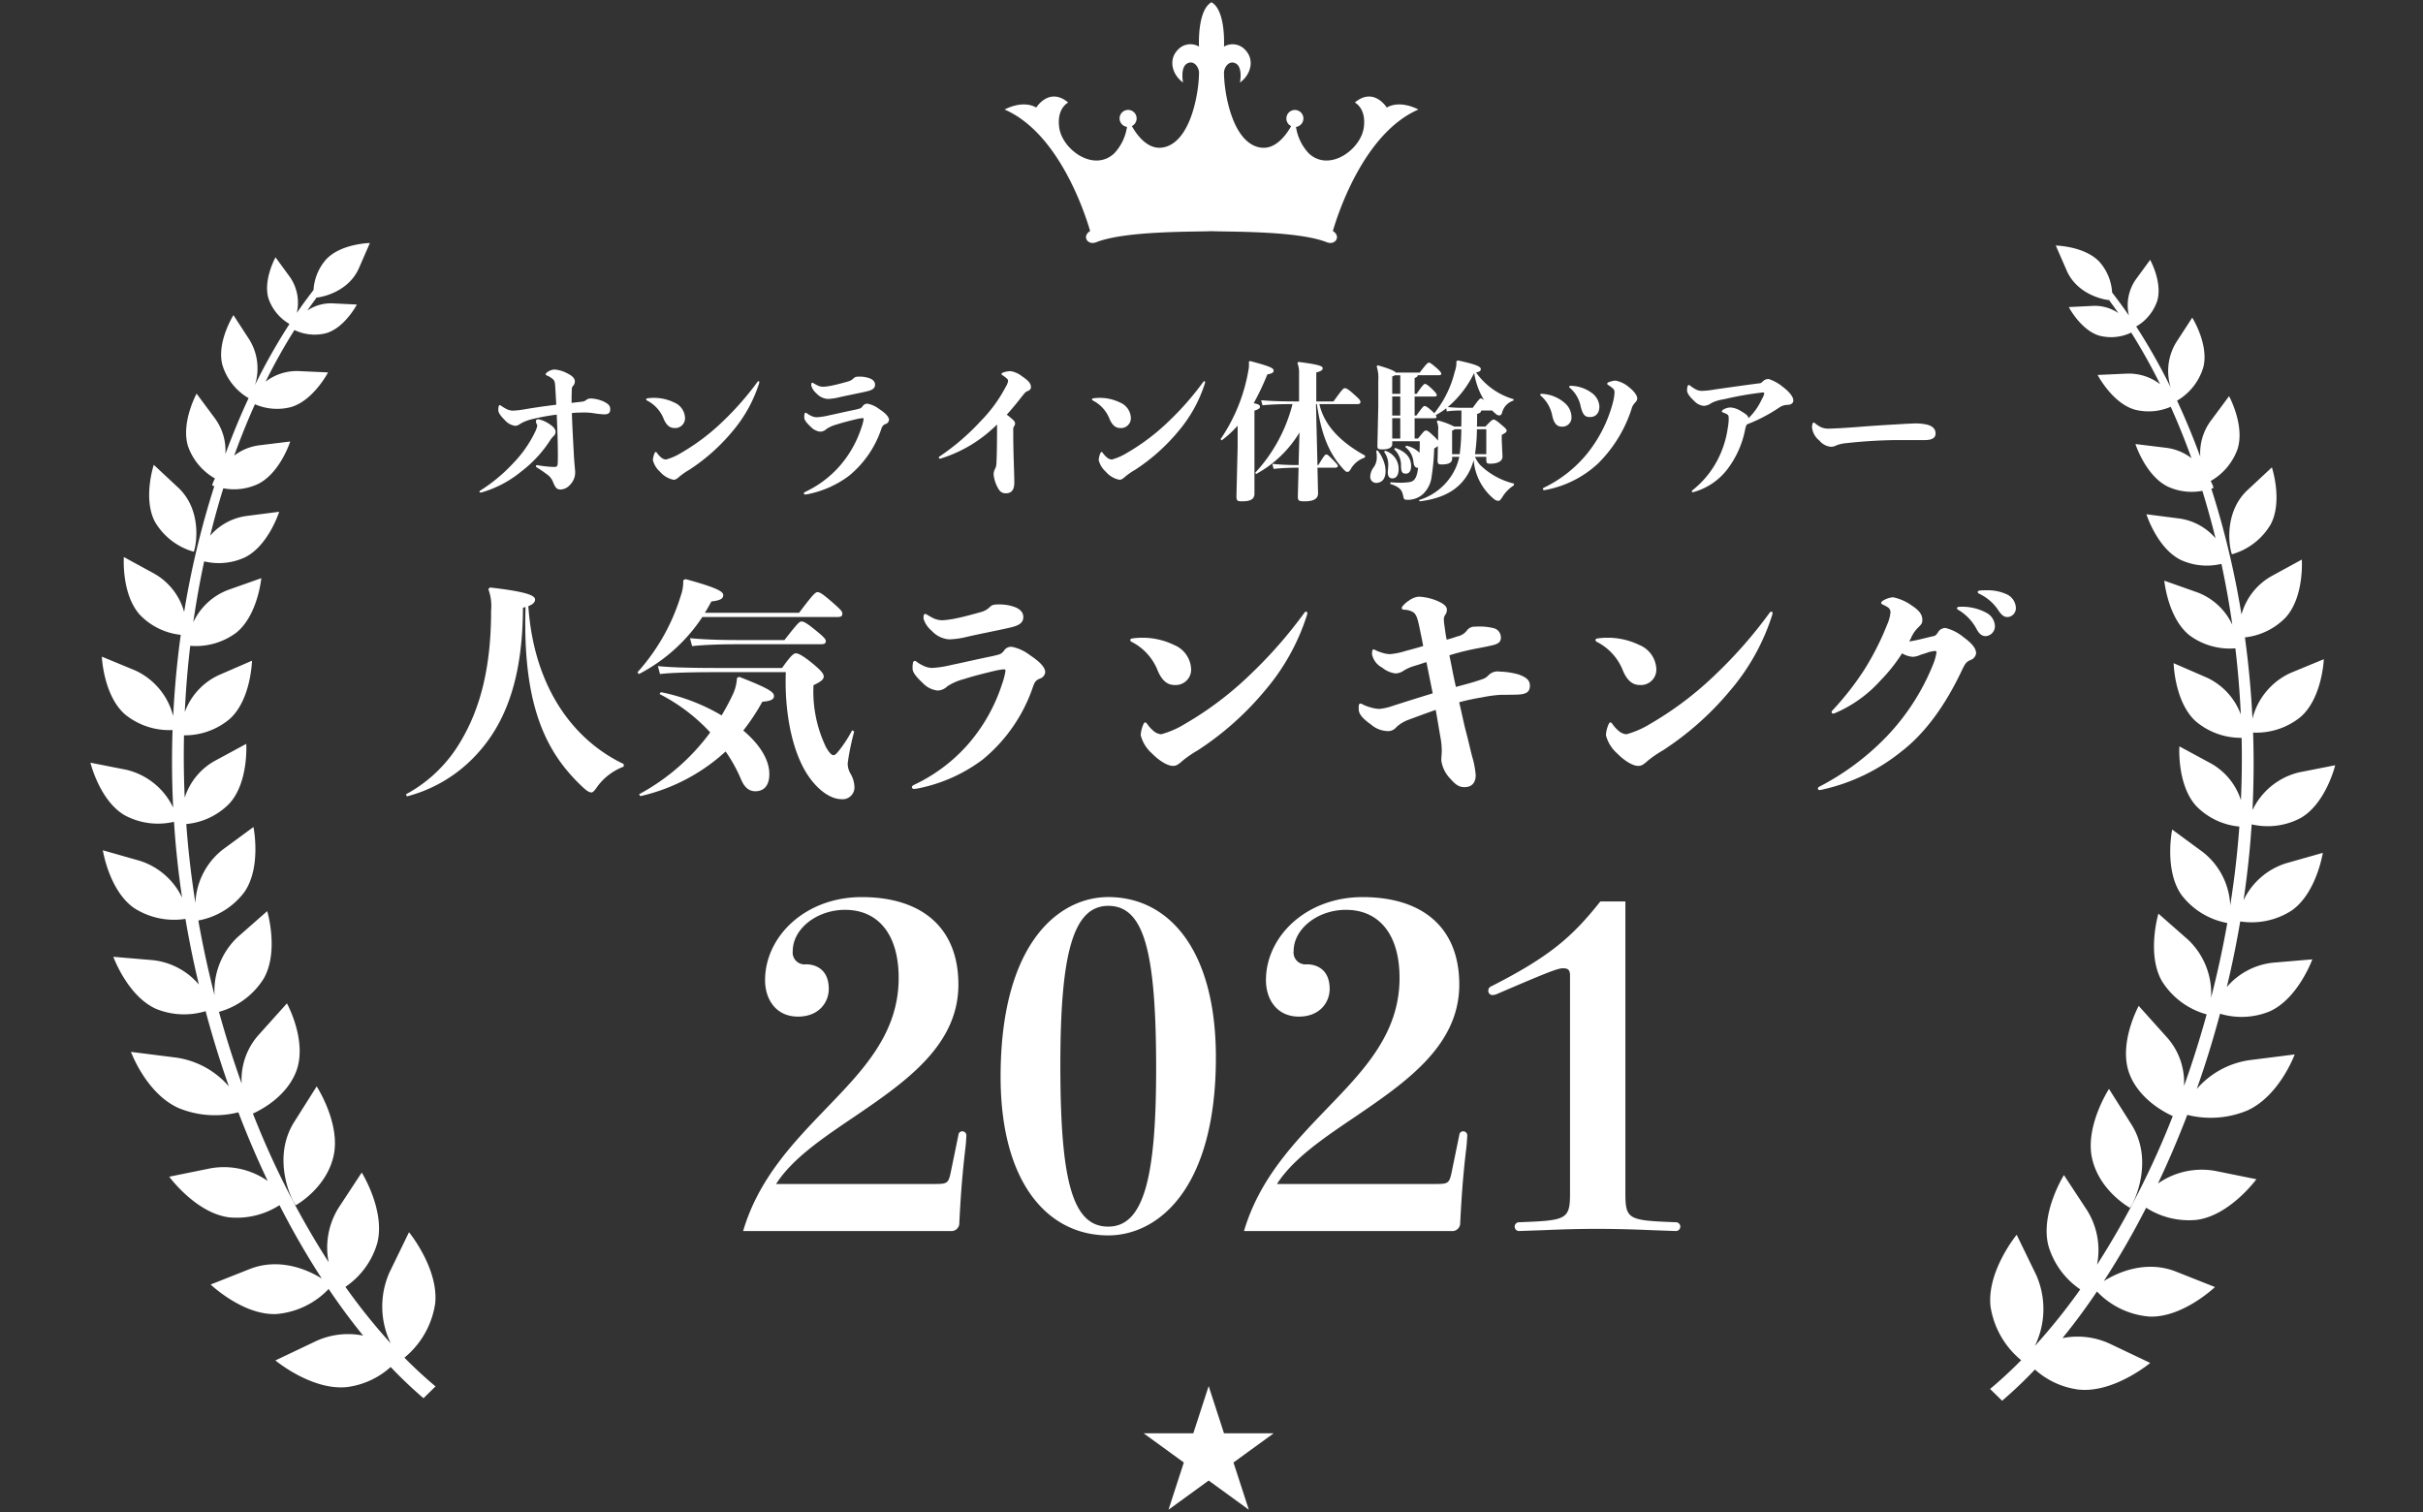
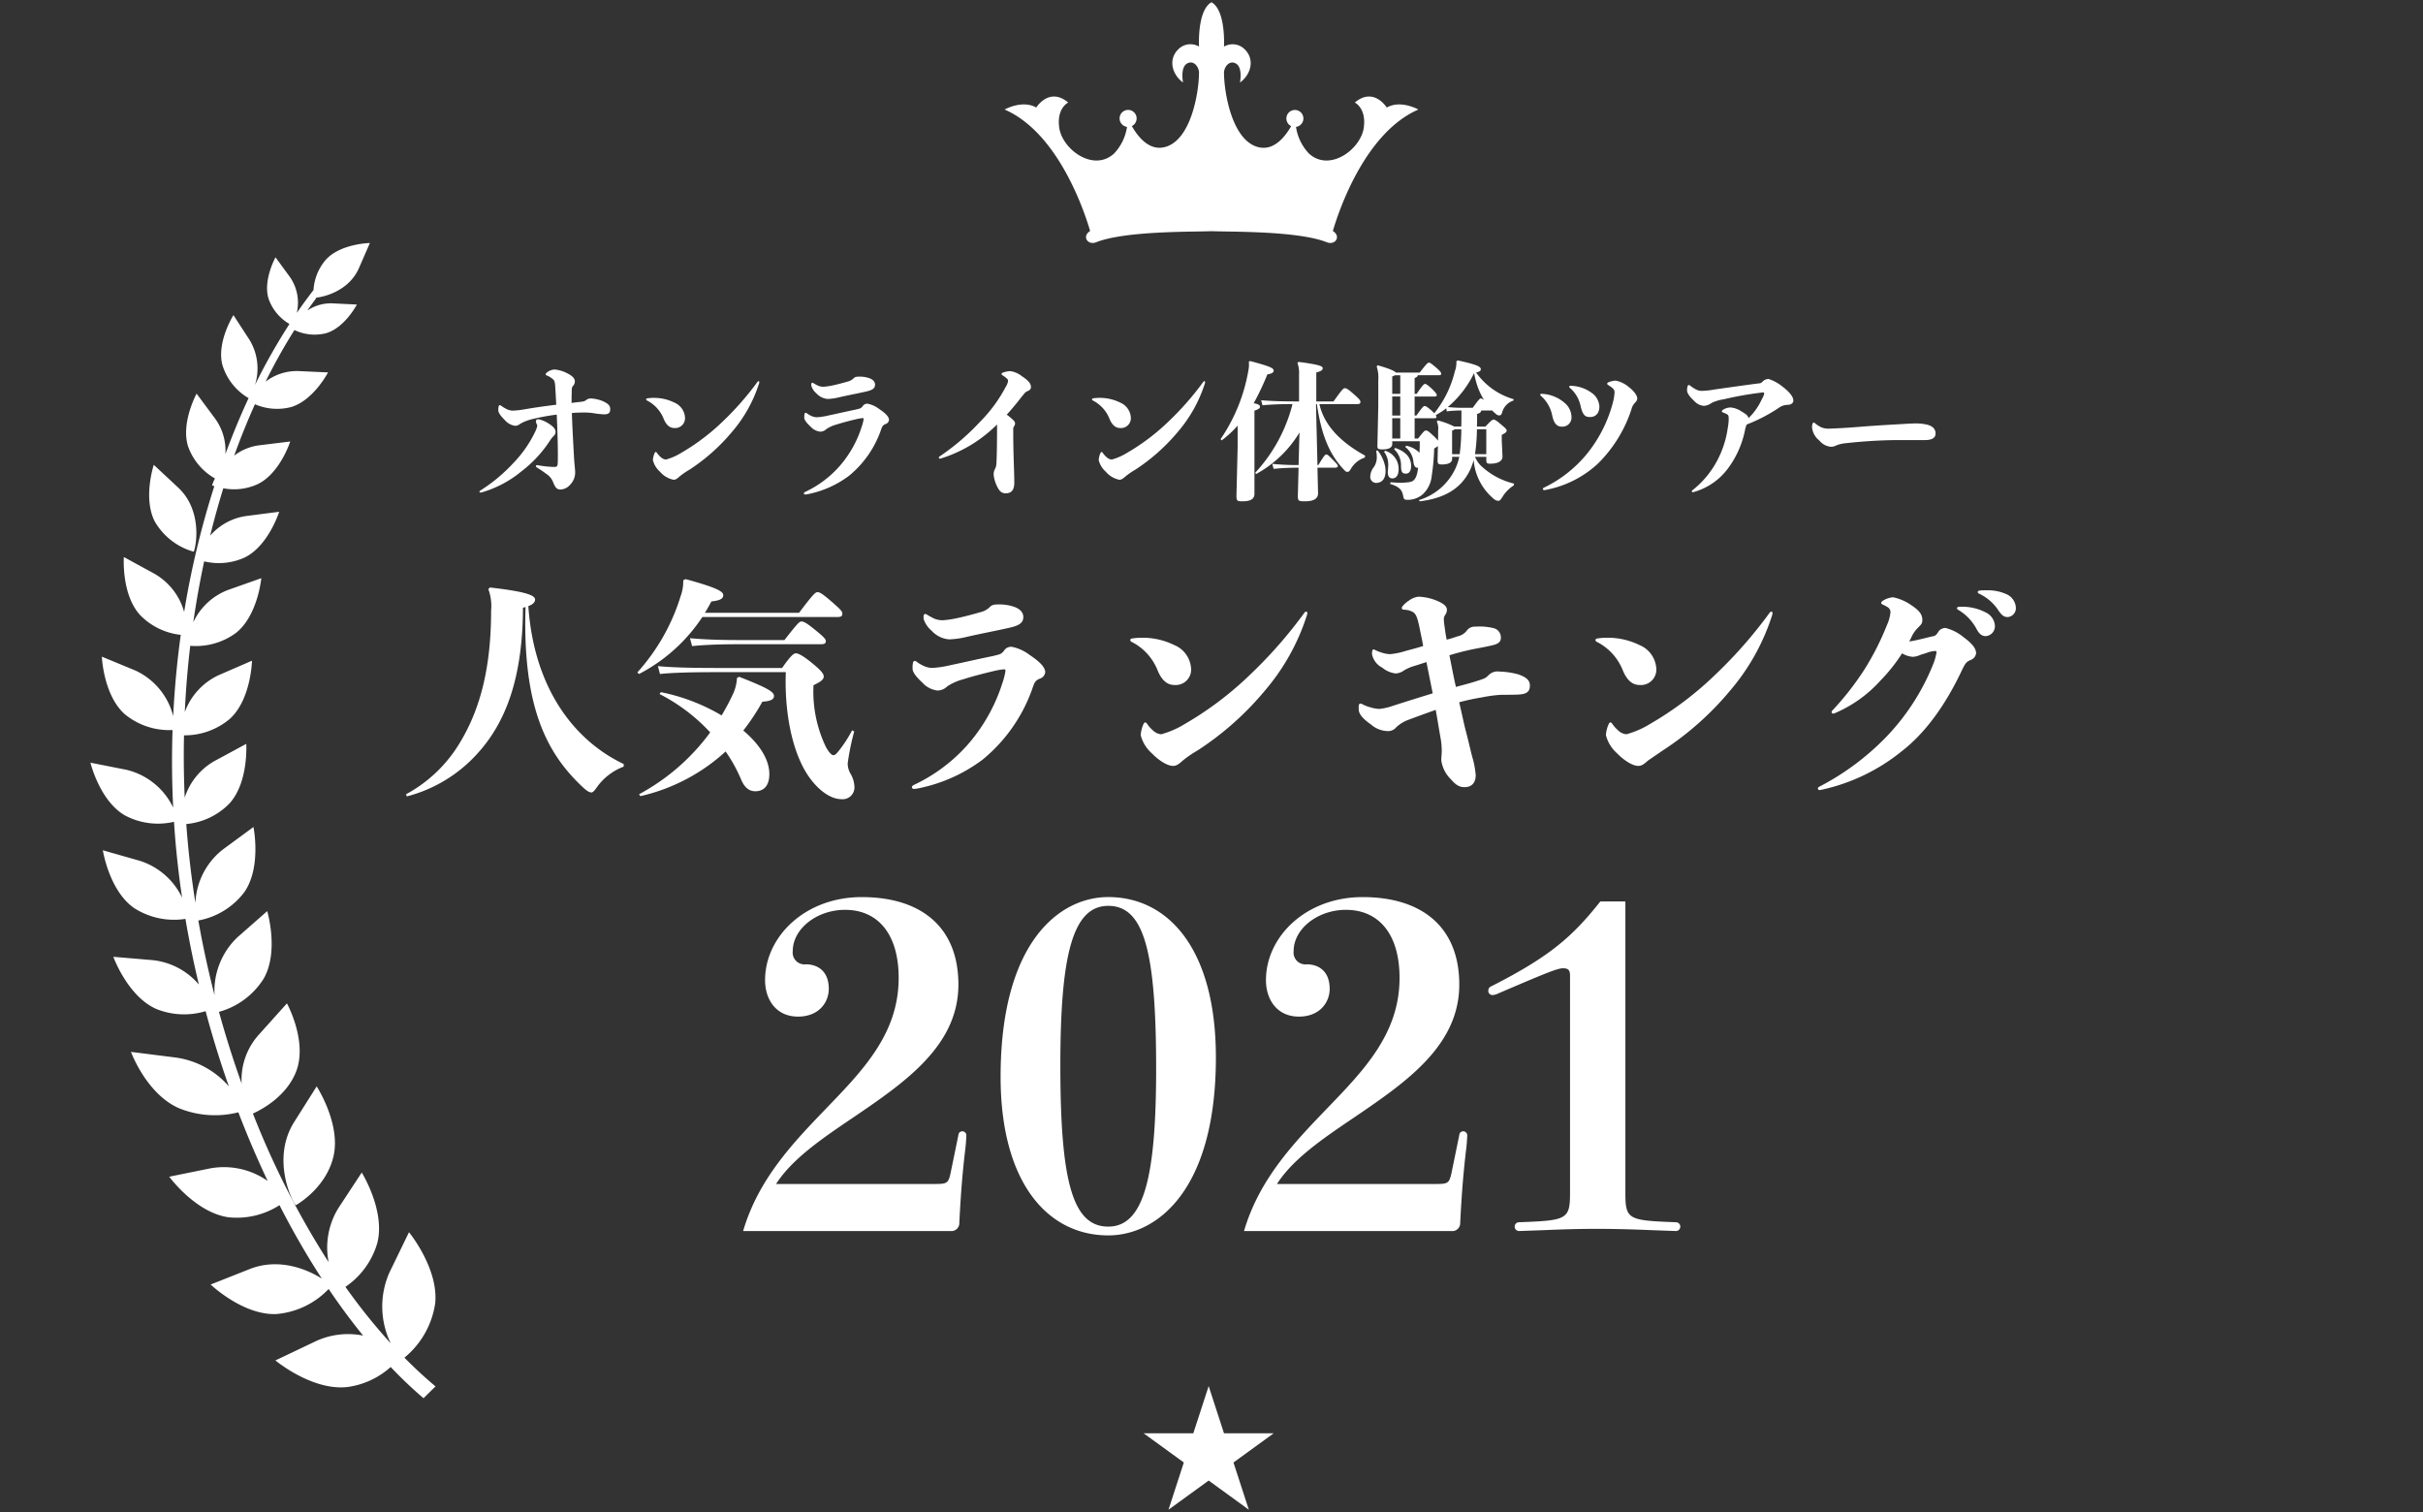
<svg xmlns="http://www.w3.org/2000/svg" width="375" height="234" viewBox="0 0 375 234">
  <rect x="0" y="0" width="375" height="234" fill="#333333" stroke="none" />
  <defs>
    <clipPath id="a">
      <rect width="53.412" height="178.785" fill="#fff" />
    </clipPath>
    <clipPath id="c">
      <rect width="64.038" height="37.251" fill="#fff" />
    </clipPath>
  </defs>
  <g transform="translate(0 -111)">
-     <path d="M64.508,9.408c.483-.046.989-.069,1.449-.069a9.87,9.87,0,0,1,1.886.092,14.384,14.384,0,0,0,1.656.184c.713,0,.943-.253.943-.8,0-.575-.322-.828-.989-1.173a5.376,5.376,0,0,0-1.978-.483,1.105,1.105,0,0,0-.713.207c-.3.23-.391.253-.989.322-.414.046-.851.092-1.311.161,0-.6,0-1.15.023-1.656,0-.575.023-.851.253-1.035a1.053,1.053,0,0,0,.23-.644c0-.529-.506-.92-1.2-1.265a5.163,5.163,0,0,0-1.932-.575,2.023,2.023,0,0,0-1.242.506.314.314,0,0,0-.138.23c0,.069.046.138.161.184a2.751,2.751,0,0,1,.805.46c.391.253.46.529.506,1.219.069,1.1.115,2,.161,2.852-1.472.184-3.059.391-4.922.713A13.559,13.559,0,0,1,55.4,9.04a2.126,2.126,0,0,1-.966-.23,6.245,6.245,0,0,1-.851-.506.521.521,0,0,0-.23-.115c-.092,0-.138.069-.184.23a2.431,2.431,0,0,0-.046.552c0,.483.552,1.081,1.035,1.564a2.547,2.547,0,0,0,1.564.851c.391,0,.575-.161,1.012-.437A7.29,7.29,0,0,1,58.6,10.3a31.7,31.7,0,0,1,3.565-.644c.138,3.036.207,5.865.161,7.337-.023.69-.115.759-.621.759a16.881,16.881,0,0,1-2.53-.276c-.138-.023-.23.046-.23.161,0,.069.046.138.161.207.713.437,1.173.782,1.518,1.035a2.56,2.56,0,0,1,.989,1.265c.345.805.529,1.1,1.173,1.1a2.041,2.041,0,0,0,1.426-.713,2.707,2.707,0,0,0,.805-1.978c0-.276-.115-1.242-.184-2.369C64.738,14.33,64.577,11.731,64.508,9.408Zm-3.427,4.324a3.961,3.961,0,0,1,.6-.759.849.849,0,0,0,.3-.667c0-.391-.322-.782-.966-1.2a4.769,4.769,0,0,0-1.679-.736c-.3,0-.391.138-.391.368a.749.749,0,0,0,.092.322.78.78,0,0,1,.115.322,4.062,4.062,0,0,1-.345.966,18.44,18.44,0,0,1-3.427,4.876,25.279,25.279,0,0,1-5.014,4.163c-.092.069-.161.138-.161.207s.046.115.161.115a.858.858,0,0,0,.276-.046,17.059,17.059,0,0,0,6.026-3.2A19.1,19.1,0,0,0,61.081,13.732Zm21.6,4.462a29.692,29.692,0,0,0,6.647-5.911,21.456,21.456,0,0,0,4.14-7.429.68.68,0,0,0,.046-.23c0-.092-.046-.138-.115-.138a.2.2,0,0,0-.161.092,44.857,44.857,0,0,1-5.29,6.049,33.283,33.283,0,0,1-6.555,4.968,9.044,9.044,0,0,1-2.323,1.012,1.337,1.337,0,0,1-.828-.391,3.126,3.126,0,0,1-.552-.621c-.069-.092-.138-.161-.207-.161s-.115.069-.184.207a3.148,3.148,0,0,0-.253,1.058,3.579,3.579,0,0,0,1.1,1.794,3.7,3.7,0,0,0,2.093,1.242c.322,0,.529-.138.966-.529A11.206,11.206,0,0,1,82.678,18.194ZM76.192,7.5a5.39,5.39,0,0,1,2.53,2.829c.391.92.92,1.4,1.633,1.4a1.526,1.526,0,0,0,1.656-1.7,2.7,2.7,0,0,0-1.679-2.254A7.119,7.119,0,0,0,77.2,7.062a6.906,6.906,0,0,0-.989.069c-.138.023-.207.069-.207.161S76.077,7.453,76.192,7.5Zm33.143,4.117a17.04,17.04,0,0,1-3.473,6.1,16.408,16.408,0,0,1-5.267,3.91c-.138.069-.184.161-.184.23,0,.092.092.161.23.161a3.175,3.175,0,0,0,.46-.069,15.7,15.7,0,0,0,6.3-2.829,15.891,15.891,0,0,0,4.876-6.9c.253-.736.3-.92.828-1.127a.737.737,0,0,0,.483-.621c0-.575-.782-1.2-1.541-1.7a4.253,4.253,0,0,0-1.771-.805.832.832,0,0,0-.782.414c-.3.345-.368.322-1.1.506-1.38.276-2.737.6-4.163.9a10.3,10.3,0,0,1-1.817.276,2.089,2.089,0,0,1-.851-.207,3.725,3.725,0,0,1-.667-.391.281.281,0,0,0-.207-.092c-.092,0-.161.069-.184.253a2.266,2.266,0,0,0-.023.552c0,.345.506.92.966,1.334a2.388,2.388,0,0,0,1.495.782,1.4,1.4,0,0,0,.966-.414,5.43,5.43,0,0,1,1.633-.713c.92-.3,2.116-.6,2.99-.805a6.5,6.5,0,0,1,.92-.161c.207,0,.207,0,.207.184A7.106,7.106,0,0,1,109.335,11.616Zm-7.774-6.44a2.5,2.5,0,0,0,.805,1.2,2.591,2.591,0,0,0,1.725.851,8.1,8.1,0,0,0,1.679-.23c1.265-.3,3.22-.667,4.393-.943.759-.184,1.265-.414,1.265-1.035,0-.437-.3-.782-.851-.989a4.412,4.412,0,0,0-1.541-.253c-.46,0-.667.023-.9.23a1.863,1.863,0,0,1-.851.506c-.713.207-1.748.483-2.415.621a9.86,9.86,0,0,1-1.4.207,2.092,2.092,0,0,1-.9-.184,7.087,7.087,0,0,1-.667-.368.367.367,0,0,0-.184-.069c-.092,0-.138.069-.161.23Zm28.75,6.325c0,2.231-.023,4.232-.092,5.589a2.2,2.2,0,0,1-.207.943,1.753,1.753,0,0,0-.23.9,5.222,5.222,0,0,0,.529,1.817c.391.828.759,1.081,1.357,1.081.805,0,1.311-.437,1.311-1.656,0-1.748-.161-4.3-.161-7.682,0-.736-.023-.805.115-1.012a.743.743,0,0,0,.161-.506c0-.253-.276-.506-.805-.943a4.4,4.4,0,0,0-.483-.368c.782-.851,1.518-1.748,2.231-2.668.552-.667.621-.828,1.012-.989.368-.138.506-.345.506-.621,0-.667-.621-1.15-1.4-1.679a3.771,3.771,0,0,0-1.771-.782,3.4,3.4,0,0,0-1.219.253c-.115.046-.161.115-.161.184a.234.234,0,0,0,.161.207,4.2,4.2,0,0,1,.506.368c.253.207.345.3.345.529a2.354,2.354,0,0,1-.368.9,22.3,22.3,0,0,1-3.933,5.359,35.818,35.818,0,0,1-6.3,5.405c-.092.069-.115.115-.115.184,0,.115.092.184.276.138a21,21,0,0,0,7.613-4.232c.391-.345.759-.667,1.127-1.035Zm21.367,6.693a29.693,29.693,0,0,0,6.647-5.911,21.456,21.456,0,0,0,4.14-7.429.68.68,0,0,0,.046-.23c0-.092-.046-.138-.115-.138a.2.2,0,0,0-.161.092,44.857,44.857,0,0,1-5.29,6.049,33.283,33.283,0,0,1-6.555,4.968,9.044,9.044,0,0,1-2.323,1.012,1.337,1.337,0,0,1-.828-.391,3.126,3.126,0,0,1-.552-.621c-.069-.092-.138-.161-.207-.161s-.115.069-.184.207a3.148,3.148,0,0,0-.253,1.058,3.579,3.579,0,0,0,1.1,1.794,3.7,3.7,0,0,0,2.093,1.242c.322,0,.529-.138.966-.529A11.205,11.205,0,0,1,151.678,18.194ZM145.192,7.5a5.39,5.39,0,0,1,2.53,2.829c.391.92.92,1.4,1.633,1.4a1.526,1.526,0,0,0,1.656-1.7,2.7,2.7,0,0,0-1.679-2.254,7.119,7.119,0,0,0-3.128-.713,6.907,6.907,0,0,0-.989.069c-.138.023-.207.069-.207.161S145.077,7.453,145.192,7.5Zm25.185,11.362a17.722,17.722,0,0,0,6.739-6.44l-.138,5.037a37.859,37.859,0,0,1-4.071-.184l.207.782a32.726,32.726,0,0,1,3.864-.184l-.115,4.37c0,.736.115.828,1.035.828,1.127,0,2.093-.23,2.093-1.242l-.092-3.956h2.622c.391,0,.529-.092.529-.253,0-.184-.138-.322-.8-1.012-.69-.713-.828-.782-.989-.782s-.322.138-1.219,1.633H179.9l-.23-9.43h.138c.713,4.9,1.978,7.774,4.117,10.074.276.3.391.414.6.414s.322-.092.529-.437a3.87,3.87,0,0,1,2.162-1.771l.069-.3c-3.1-1.7-6.256-4.232-7.084-7.981h5.819c.391,0,.529-.092.529-.322,0-.253-.138-.437-1.081-1.265-.8-.713-1.081-.874-1.357-.874-.207,0-.46.276-1.725,2.047h-2.668V3.129c.828-.207.989-.391.989-.667,0-.3-.529-.552-3.749-.966l-.161.161a4.308,4.308,0,0,1,.253,1.725V7.614h-.621c-1.932,0-3.565-.046-5.244-.184l.207.782c1.4-.138,2.9-.184,4.646-.184a24.457,24.457,0,0,1-5.75,10.6Zm-1.1-17.388a4.2,4.2,0,0,1-.046,1.219A26.893,26.893,0,0,1,164.9,13.456l.184.184a16.781,16.781,0,0,0,2.461-2.277V14.7l-.184,7.544c0,.782.161.828.9.828,1.127,0,1.886-.253,1.886-1.173V9.04c.69-.23.851-.368.851-.621,0-.23-.23-.391-.966-.529a41.777,41.777,0,0,0,2.116-4.462c.828-.138.966-.345.966-.575.023-.391-.529-.667-3.657-1.495Zm37.352,7.544a.948.948,0,0,0,.276-.023,9.482,9.482,0,0,0,.713.644.777.777,0,0,0,.46.138c.138,0,.3-.092.391-.414a2.664,2.664,0,0,1,1.771-1.886l.023-.207a10.793,10.793,0,0,1-5.819-4.14c.575-.115.736-.253.736-.506,0-.391-.6-.713-3.565-1.357L201.4,1.4a4,4,0,0,1-.253,1.61,16.426,16.426,0,0,1-3.174,6.44,3.9,3.9,0,0,0-.437-.437c-.552-.483-.851-.69-1.058-.69-.184,0-.391.253-1.265,1.472h-.276V6.855h3.013c.3,0,.414-.046.414-.23s-.253-.46-.69-.9c-.644-.621-.989-.828-1.127-.828-.161,0-.46.3-1.288,1.541h-.322V4c.322-.138.46-.23.483-.437h3.22q.414,0,.414-.207c0-.207-.138-.414-.8-.989-.782-.667-.966-.759-1.1-.759-.161,0-.345.115-1.426,1.541h-3.7c-.184-.23-.851-.575-2.806-1.127l-.161.161a5.71,5.71,0,0,1,.253,2.185V8.3l-.138,6.187c0,.437.069.552.828.552,1.127,0,1.472-.414,1.472-.828v-.437h4.255c0,.6,0,1.219-.046,1.794a3.816,3.816,0,0,0-2.07-1.1l-.115.207a3.291,3.291,0,0,1,1.242,2.185c.069.69.23,1.035.736,1.035-.046.322-.092.575-.115.713-.276,1.173-.667,1.449-1.449,1.518a8.948,8.948,0,0,1-1.173.069c-.414,0-.9-.023-1.541-.069l-.046.253c1.633.506,1.863,1.081,2.024,1.932.092.46.207.529.621.529a3.523,3.523,0,0,0,2.392-.851,4.417,4.417,0,0,0,1.38-2.783,33.4,33.4,0,0,0,.391-4.3,4.656,4.656,0,0,0,.575-.391l-.046,2.185c0,.575.115.667.667.667,1.012,0,1.587-.276,1.587-.874v-.3h1.1a8.422,8.422,0,0,1-.6,1.817,9.156,9.156,0,0,1-5.658,4.876l.161.184c3.956-.483,6.233-2.047,7.521-4.37a8.648,8.648,0,0,0,.805-2.024,8.7,8.7,0,0,0,3.151,6.049,1.136,1.136,0,0,0,.69.276c.184,0,.368-.207.621-.621a5.564,5.564,0,0,1,1.748-1.771l.046-.276a11.233,11.233,0,0,1-5.267-2.9,4.7,4.7,0,0,1-.782-1.242h1.748v.414c0,.552.092.644.621.644,1.127,0,1.886-.368,1.886-1.1l-.115-2.553v-.805c.575-.3.759-.437.759-.667,0-.207-.253-.437-.943-1.012-.667-.575-.92-.69-1.1-.69s-.437.23-1.242,1.081h-1.311c.023-.6.023-1.242.023-1.955.46-.115.6-.276.644-.529ZM201.059,11.5a11.844,11.844,0,0,0-2.53-.943l-.161.161a2.607,2.607,0,0,1,.207,1.4v.966l-.023.6a6.227,6.227,0,0,0-.713-.759c-.828-.782-.943-.805-1.173-.805-.207,0-.345.161-1.2,1.242h-.529V10.213h3.036c.253,0,.345-.046.345-.184a.543.543,0,0,0-.115-.3,10.406,10.406,0,0,0,1.633-1.058l.069.483a16.687,16.687,0,0,1,2.277-.138c0,.828,0,1.656-.023,2.484Zm-.322,4.278V12.122a.715.715,0,0,0,.391-.207h1.035a31.142,31.142,0,0,1-.253,3.864Zm3.542,0a27.325,27.325,0,0,0,.3-3.864h1.449v3.864ZM202.715,8.6a22.581,22.581,0,0,1-2.645-.115,15.991,15.991,0,0,0,4.071-5.267,13.867,13.867,0,0,0,.575,2.185,11.433,11.433,0,0,0,.966,2c-.276-.207-.414-.253-.506-.253-.138,0-.3.138-1.242,1.449Zm-10-5.037V6.441h-1.242V3.75a2.573,2.573,0,0,0,.414-.184Zm-1.242,3.289h1.242V9.8h-1.242Zm0,3.358h1.242v3.151h-1.242Zm-2.484,5.06a4.554,4.554,0,0,1,.092.9,2.68,2.68,0,0,1-.46,1.61,2.477,2.477,0,0,0-.552,1.564.925.925,0,0,0,1.058.874c.8-.092,1.311-.644,1.311-1.84a5.664,5.664,0,0,0-.046-.6,5.692,5.692,0,0,0-1.2-2.6Zm1.219.138a3.338,3.338,0,0,1,.644,2.139c0,.207-.023.437-.046.667-.092.828.115,1.311.69,1.311.644,0,.966-.575.966-1.449a2.907,2.907,0,0,0-2.093-2.829Zm1.564-.391a3.385,3.385,0,0,1,1.058,2.6c.023.92.184,1.173.759,1.173.483,0,.805-.391.805-1.2,0-1.219-.759-2.208-2.484-2.783ZM228.5,8.81A2.109,2.109,0,0,1,229,7.867c.23-.253.391-.414.391-.736,0-.506-.667-1.265-1.311-1.748a4.357,4.357,0,0,0-2.047-.989,3.34,3.34,0,0,0-1.127.276.213.213,0,0,0-.161.207c0,.069.046.138.161.207a4.8,4.8,0,0,1,.644.46.8.8,0,0,1,.322.736,7.76,7.76,0,0,1-.253,1.518,21.11,21.11,0,0,1-4.071,8,19.545,19.545,0,0,1-6.624,5.175.216.216,0,0,0-.138.184.188.188,0,0,0,.207.184,3.1,3.1,0,0,0,.414-.069,16.323,16.323,0,0,0,7.889-4.025A20.9,20.9,0,0,0,228.5,8.81Zm-14.03-2.07a5.414,5.414,0,0,1,1.771,3.1c.276,1.265.782,1.679,1.472,1.679a1.407,1.407,0,0,0,1.5-1.518,2.9,2.9,0,0,0-1.035-2.139,5.733,5.733,0,0,0-3.611-1.426c-.115,0-.184.046-.184.115A.238.238,0,0,0,214.468,6.74Zm4.508-1.219a5.085,5.085,0,0,1,1.656,2.852c.345,1.449.759,1.656,1.449,1.656.943,0,1.449-.667,1.449-1.633A2.764,2.764,0,0,0,222.357,6.3a5.6,5.6,0,0,0-3.312-1.1c-.115,0-.184.069-.184.138S218.884,5.452,218.976,5.521Zm27.37,5.658a25.189,25.189,0,0,0,4.922-2.553,2.387,2.387,0,0,1,1.449-.483c.46-.023.828-.253.828-.667,0-.644-.713-1.426-1.656-2.139a6.576,6.576,0,0,0-2.185-1.2,1.335,1.335,0,0,0-.805.3c-.391.391-.345.345-.943.414-2.116.276-4.37.6-6.509.9a13.992,13.992,0,0,1-2.024.23,1.974,1.974,0,0,1-.92-.207,6.067,6.067,0,0,1-.92-.6.281.281,0,0,0-.207-.092q-.138,0-.207.207a2.435,2.435,0,0,0-.069.621c0,.529.644,1.219,1.127,1.656A2.261,2.261,0,0,0,239.7,8.3a2.174,2.174,0,0,0,1.173-.437,6.225,6.225,0,0,1,1.886-.575,52.348,52.348,0,0,1,5.8-1.035c.414-.069.483-.023.483.161a3.156,3.156,0,0,1-.368.851,9.551,9.551,0,0,1-2.07,2.944c-.046-.414-.437-.667-1.1-1.058a3.464,3.464,0,0,0-1.656-.6,2.219,2.219,0,0,0-1.2.368c-.092.069-.161.138-.161.23,0,.069.069.138.207.184.207.069.368.161.483.207.368.184.368.345.368.828a7.9,7.9,0,0,1-.138,1.311,15.3,15.3,0,0,1-1.725,5.244,14.437,14.437,0,0,1-3.749,4.439.238.238,0,0,0-.092.184c0,.069.046.115.138.115a1.141,1.141,0,0,0,.3-.069,9.922,9.922,0,0,0,5.221-3.7,14.8,14.8,0,0,0,2.576-5.865A3.077,3.077,0,0,1,246.346,11.179Zm19.619.207c-1.495.092-3.105.253-5.2.368-.552.023-1.357.069-1.7.069a2.873,2.873,0,0,1-1.15-.184,4.571,4.571,0,0,1-1.035-.667c-.092-.069-.138-.092-.184-.092-.069,0-.138.092-.184.207a1.777,1.777,0,0,0-.069.575,2.985,2.985,0,0,0,1.127,2,2.611,2.611,0,0,0,1.748.966,1.7,1.7,0,0,0,.874-.207,5.374,5.374,0,0,1,1.5-.345c1.4-.161,3.151-.3,4.37-.368,1.2-.069,2.76-.115,3.864-.115,1.679,0,2.829.023,4.094,0,1.1-.023,1.541-.414,1.541-1.012,0-.667-.414-1.15-1.334-1.38a8.075,8.075,0,0,0-2.346-.161c-.759.023-1.357.069-2.185.115C268.472,11.225,267.23,11.294,265.965,11.386ZM51.576,36.66a7.492,7.492,0,0,1,.432,3.312c0,8.676-1.62,15.048-4.68,20.2a21.744,21.744,0,0,1-8.5,8.244l.144.324a22.229,22.229,0,0,0,10.944-6.66c4.32-4.752,6.984-11.592,7.02-22.536.144-.036.252-.072.4-.108-.5,15.912,3.528,22.932,9,28.008.612.54.936.684,1.188.684s.5-.288.972-.972a8.955,8.955,0,0,1,4.032-3.024v-.4c-7.848-3.744-13.9-11.916-14.76-24.444.72-.252,1.044-.612,1.044-1.008,0-.648-1.332-1.224-6.984-1.872ZM90.06,50.412a6.744,6.744,0,0,1-.684,2.628c-.5,1.08-1.08,2.124-1.692,3.168a30.158,30.158,0,0,0-9.4-3.6l-.216.288a27.976,27.976,0,0,1,7.848,5.94A33.078,33.078,0,0,1,74.9,68.412l.216.288A29.02,29.02,0,0,0,88.3,61.788a23.355,23.355,0,0,1,2.376,4.284c.54,1.3,1.26,1.872,2.232,1.872,1.116,0,2.16-.648,2.16-2.664,0-2.268-1.548-4.644-4.032-6.732a33.065,33.065,0,0,0,2.952-4.464c1.188-.072,1.8-.324,1.8-.864,0-.576-.576-1.116-5.4-2.988Zm-4.968-10.08c.36-.576.684-1.152,1.008-1.764,1.3-.144,1.836-.4,1.836-.972s-.972-1.152-5.832-2.484l-.36.18a6.614,6.614,0,0,1-.4,2.448,31.327,31.327,0,0,1-6.7,11.808l.252.252A26.188,26.188,0,0,0,84.7,40.98H105.54c.612,0,.828-.108.828-.54,0-.324-.252-.612-1.656-1.836-1.3-1.116-1.8-1.476-2.2-1.476-.324,0-.756.432-2.844,3.2Zm1.872,8.532c-3.816,0-7.056-.072-9.144-.288l.324,1.224c1.872-.216,5.112-.288,8.82-.288H97.62c-.18,4.536.432,10.08,2.448,14.256,1.512,3.168,4.032,5.4,6.156,5.4a1.825,1.825,0,0,0,2.016-1.908,4.294,4.294,0,0,0-.576-1.98,3.128,3.128,0,0,1-.468-1.656,37.472,37.472,0,0,1,1.008-4.932l-.324-.18a19.571,19.571,0,0,1-2.232,3.384c-.216.252-.432.468-.648.468-.288,0-.648-.36-1.152-1.224a19.813,19.813,0,0,1-1.944-9.612c1.152-.54,1.584-.9,1.584-1.332,0-.468-.468-1.008-1.98-2.232-1.3-1.044-1.98-1.368-2.34-1.368-.324,0-.792.36-2.124,2.268Zm3.312-4.32c-2.7,0-5.184-.072-7.488-.288l.324,1.224c2.16-.216,4.572-.288,7.164-.288h12.708c.612,0,.828-.108.828-.5,0-.288-.36-.684-1.8-1.836-1.152-.936-1.62-1.188-1.98-1.188-.324,0-.648.36-2.628,2.88ZM131.1,51.312a26.672,26.672,0,0,1-5.436,9.54,25.682,25.682,0,0,1-8.244,6.12c-.216.108-.288.252-.288.36,0,.144.144.252.36.252a4.969,4.969,0,0,0,.72-.108,24.575,24.575,0,0,0,9.864-4.428,24.872,24.872,0,0,0,7.632-10.8c.4-1.152.468-1.44,1.3-1.764a1.153,1.153,0,0,0,.756-.972c0-.9-1.224-1.872-2.412-2.664a6.657,6.657,0,0,0-2.772-1.26,1.3,1.3,0,0,0-1.224.648c-.468.54-.576.5-1.728.792-2.16.432-4.284.936-6.516,1.4a16.119,16.119,0,0,1-2.844.432,3.27,3.27,0,0,1-1.332-.324,5.831,5.831,0,0,1-1.044-.612.44.44,0,0,0-.324-.144c-.144,0-.252.108-.288.4a3.548,3.548,0,0,0-.036.864c0,.54.792,1.44,1.512,2.088a3.738,3.738,0,0,0,2.34,1.224,2.2,2.2,0,0,0,1.512-.648,8.5,8.5,0,0,1,2.556-1.116c1.44-.468,3.312-.936,4.68-1.26a10.17,10.17,0,0,1,1.44-.252c.324,0,.324,0,.324.288A11.123,11.123,0,0,1,131.1,51.312Zm-12.168-10.08a3.91,3.91,0,0,0,1.26,1.872,4.055,4.055,0,0,0,2.7,1.332,12.68,12.68,0,0,0,2.628-.36c1.98-.468,5.04-1.044,6.876-1.476,1.188-.288,1.98-.648,1.98-1.62,0-.684-.468-1.224-1.332-1.548a6.906,6.906,0,0,0-2.412-.4c-.72,0-1.044.036-1.4.36a2.915,2.915,0,0,1-1.332.792c-1.116.324-2.736.756-3.78.972a15.432,15.432,0,0,1-2.2.324,3.274,3.274,0,0,1-1.4-.288,11.091,11.091,0,0,1-1.044-.576.575.575,0,0,0-.288-.108c-.144,0-.216.108-.252.36Zm42.444,20.376a46.475,46.475,0,0,0,10.4-9.252,33.583,33.583,0,0,0,6.48-11.628,1.065,1.065,0,0,0,.072-.36c0-.144-.072-.216-.18-.216a.312.312,0,0,0-.252.144,70.21,70.21,0,0,1-8.28,9.468,52.1,52.1,0,0,1-10.26,7.776,14.156,14.156,0,0,1-3.636,1.584,2.093,2.093,0,0,1-1.3-.612,4.893,4.893,0,0,1-.864-.972c-.108-.144-.216-.252-.324-.252s-.18.108-.288.324a4.928,4.928,0,0,0-.4,1.656,5.6,5.6,0,0,0,1.728,2.808c.972,1.008,2.34,1.944,3.276,1.944.5,0,.828-.216,1.512-.828A17.538,17.538,0,0,1,161.376,61.608Zm-10.152-16.74a8.437,8.437,0,0,1,3.96,4.428c.612,1.44,1.44,2.2,2.556,2.2a2.389,2.389,0,0,0,2.592-2.664A4.225,4.225,0,0,0,157.7,45.3a11.143,11.143,0,0,0-4.9-1.116,10.81,10.81,0,0,0-1.548.108c-.216.036-.324.108-.324.252S151.044,44.8,151.224,44.868Zm46.512,7.92c-1.98.612-3.96,1.224-6.192,1.944a8.814,8.814,0,0,1-2.052.468,5.071,5.071,0,0,1-1.3-.216,6.188,6.188,0,0,1-1.332-.5.479.479,0,0,0-.288-.108c-.18,0-.288.144-.288.4v.468c0,.936,1.008,1.728,1.908,2.376a4.085,4.085,0,0,0,2.484,1.008,1.627,1.627,0,0,0,1.44-.612,5.7,5.7,0,0,1,1.728-1.08c1.26-.468,2.808-1.044,4.356-1.584.252,1.368.468,2.736.72,4.176a11.517,11.517,0,0,1,.216,2.34c-.036.54-.072.972-.072,1.3a5.066,5.066,0,0,0,1.44,2.88c.828.936,1.332,1.26,2.16,1.26,1.152,0,1.728-.72,1.728-1.872a14.811,14.811,0,0,0-.4-2.34c-.36-1.188-.648-2.7-1.224-4.824-.324-1.368-.612-2.736-.936-4.1a34.526,34.526,0,0,1,3.528-.756,20.532,20.532,0,0,1,2.988-.4c.792,0,1.764,0,2.628-.036,1.3-.072,1.8-.432,1.8-1.4,0-.828-.576-1.3-1.8-1.728a12.435,12.435,0,0,0-2.916-.432,1.958,1.958,0,0,0-1.656.54c-.5.5-.648.54-1.656.864-1.08.36-2.232.648-3.42.972-.252-1.08-.468-2.16-.684-3.276l-.324-1.62c.936-.288,1.872-.54,2.664-.72,1.332-.324,2.628-.5,4-.828,1.044-.252,1.3-.612,1.3-1.188a1.465,1.465,0,0,0-1.188-1.476,9.1,9.1,0,0,0-2.772-.216,1.487,1.487,0,0,0-1.26.54,2.421,2.421,0,0,1-1.548.972,14.427,14.427,0,0,1-1.62.5l-.144-.756c-.144-1.08-.288-1.872-.288-2.3a1.158,1.158,0,0,1,.216-.792,1.3,1.3,0,0,0,.252-.792c0-.5-.468-.936-1.584-1.4a8.212,8.212,0,0,0-2.772-.612,2.938,2.938,0,0,0-1.476.576,4.039,4.039,0,0,0-.936.792.625.625,0,0,0-.216.4c0,.144.144.252.4.252a2.846,2.846,0,0,1,1.188.288c.612.288.828.828,1.224,2.808.18.864.36,1.692.5,2.52-.936.288-1.872.54-2.7.756a11.12,11.12,0,0,1-2.412.5,4.059,4.059,0,0,1-1.116-.18,6.933,6.933,0,0,1-1.152-.432.575.575,0,0,0-.288-.108c-.144,0-.216.108-.216.288a1.9,1.9,0,0,0-.036.432,2.982,2.982,0,0,0,1.584,2.088,3.933,3.933,0,0,0,2.088.9,2.466,2.466,0,0,0,1.332-.5,7.055,7.055,0,0,1,1.62-.684c.5-.144,1.116-.36,1.8-.576Zm35.64,8.82a46.475,46.475,0,0,0,10.4-9.252,33.583,33.583,0,0,0,6.48-11.628,1.065,1.065,0,0,0,.072-.36c0-.144-.072-.216-.18-.216a.312.312,0,0,0-.252.144,70.21,70.21,0,0,1-8.28,9.468,52.1,52.1,0,0,1-10.26,7.776,14.156,14.156,0,0,1-3.636,1.584,2.093,2.093,0,0,1-1.3-.612,4.893,4.893,0,0,1-.864-.972c-.108-.144-.216-.252-.324-.252s-.18.108-.288.324a4.928,4.928,0,0,0-.4,1.656,5.6,5.6,0,0,0,1.728,2.808c.972,1.008,2.34,1.944,3.276,1.944.5,0,.828-.216,1.512-.828A17.538,17.538,0,0,1,233.376,61.608Zm-10.152-16.74a8.437,8.437,0,0,1,3.96,4.428c.612,1.44,1.44,2.2,2.556,2.2a2.389,2.389,0,0,0,2.592-2.664A4.225,4.225,0,0,0,229.7,45.3a11.143,11.143,0,0,0-4.9-1.116,10.81,10.81,0,0,0-1.548.108c-.216.036-.324.108-.324.252S223.044,44.8,223.224,44.868ZM279.24,39.4c-.252,0-.36.108-.36.216s.072.216.252.288a7.629,7.629,0,0,1,2.844,3.06c.432.756.864.972,1.368.972a1.533,1.533,0,0,0,1.4-1.62A2.437,2.437,0,0,0,283.38,40.3,7.854,7.854,0,0,0,279.24,39.4Zm3.168-2.52q-.324.054-.324.216c0,.108.072.216.252.288a7.224,7.224,0,0,1,2.988,2.628c.576.828.936.972,1.4.972a1.37,1.37,0,0,0,1.26-1.512,2.409,2.409,0,0,0-1.512-2.052,7.008,7.008,0,0,0-3.06-.576A9.774,9.774,0,0,0,282.408,36.876ZM271.5,44.76c.072-.18.18-.36.252-.5a5.023,5.023,0,0,1,1.08-1.62c.468-.468.684-.648.684-1.188,0-.936-.576-1.548-1.656-2.268a7.6,7.6,0,0,0-2.88-1.26,3.457,3.457,0,0,0-1.584.54c-.144.108-.252.216-.252.324s.108.216.288.288a5.551,5.551,0,0,1,.684.36.92.92,0,0,1,.468.828,6.359,6.359,0,0,1-.54,1.944,41.953,41.953,0,0,1-3.528,6.948,44.593,44.593,0,0,1-4.9,6.264.372.372,0,0,0-.144.288c0,.144.18.288.432.18a20.025,20.025,0,0,0,7.128-5.076,26.046,26.046,0,0,0,3.348-4.212,3.652,3.652,0,0,0,1.692.54,3.28,3.28,0,0,0,1.188-.324c.36-.108.864-.252,1.224-.4a6.179,6.179,0,0,1,.936-.18c.216,0,.288.036.288.216a8.474,8.474,0,0,1-.432,1.62A35,35,0,0,1,268.152,59.3a39.847,39.847,0,0,1-10.62,7.956.3.3,0,0,0-.18.288c0,.108.108.216.288.216a3.573,3.573,0,0,0,.54-.108,29.689,29.689,0,0,0,12.06-5.832c3.744-2.88,6.876-7.236,9.432-12.672.468-.936.612-1.224,1.3-1.512a1.292,1.292,0,0,0,.864-1.044c0-.828-.756-1.62-1.98-2.52a6.984,6.984,0,0,0-2.772-1.4,1.384,1.384,0,0,0-1.008.468c-.432.648-.468.756-1.152.864C273.876,44.256,272.364,44.652,271.5,44.76Z" transform="translate(24 165.512)" fill="#fff" />
+     <path d="M64.508,9.408c.483-.046.989-.069,1.449-.069a9.87,9.87,0,0,1,1.886.092,14.384,14.384,0,0,0,1.656.184c.713,0,.943-.253.943-.8,0-.575-.322-.828-.989-1.173a5.376,5.376,0,0,0-1.978-.483,1.105,1.105,0,0,0-.713.207c-.3.23-.391.253-.989.322-.414.046-.851.092-1.311.161,0-.6,0-1.15.023-1.656,0-.575.023-.851.253-1.035a1.053,1.053,0,0,0,.23-.644c0-.529-.506-.92-1.2-1.265a5.163,5.163,0,0,0-1.932-.575,2.023,2.023,0,0,0-1.242.506.314.314,0,0,0-.138.23c0,.069.046.138.161.184a2.751,2.751,0,0,1,.805.46c.391.253.46.529.506,1.219.069,1.1.115,2,.161,2.852-1.472.184-3.059.391-4.922.713A13.559,13.559,0,0,1,55.4,9.04a2.126,2.126,0,0,1-.966-.23,6.245,6.245,0,0,1-.851-.506.521.521,0,0,0-.23-.115c-.092,0-.138.069-.184.23a2.431,2.431,0,0,0-.046.552c0,.483.552,1.081,1.035,1.564a2.547,2.547,0,0,0,1.564.851c.391,0,.575-.161,1.012-.437A7.29,7.29,0,0,1,58.6,10.3a31.7,31.7,0,0,1,3.565-.644c.138,3.036.207,5.865.161,7.337-.023.69-.115.759-.621.759a16.881,16.881,0,0,1-2.53-.276c-.138-.023-.23.046-.23.161,0,.069.046.138.161.207.713.437,1.173.782,1.518,1.035a2.56,2.56,0,0,1,.989,1.265c.345.805.529,1.1,1.173,1.1a2.041,2.041,0,0,0,1.426-.713,2.707,2.707,0,0,0,.805-1.978c0-.276-.115-1.242-.184-2.369C64.738,14.33,64.577,11.731,64.508,9.408Zm-3.427,4.324a3.961,3.961,0,0,1,.6-.759.849.849,0,0,0,.3-.667c0-.391-.322-.782-.966-1.2a4.769,4.769,0,0,0-1.679-.736c-.3,0-.391.138-.391.368a.749.749,0,0,0,.092.322.78.78,0,0,1,.115.322,4.062,4.062,0,0,1-.345.966,18.44,18.44,0,0,1-3.427,4.876,25.279,25.279,0,0,1-5.014,4.163c-.092.069-.161.138-.161.207s.046.115.161.115a.858.858,0,0,0,.276-.046,17.059,17.059,0,0,0,6.026-3.2A19.1,19.1,0,0,0,61.081,13.732Zm21.6,4.462a29.692,29.692,0,0,0,6.647-5.911,21.456,21.456,0,0,0,4.14-7.429.68.68,0,0,0,.046-.23c0-.092-.046-.138-.115-.138a.2.2,0,0,0-.161.092,44.857,44.857,0,0,1-5.29,6.049,33.283,33.283,0,0,1-6.555,4.968,9.044,9.044,0,0,1-2.323,1.012,1.337,1.337,0,0,1-.828-.391,3.126,3.126,0,0,1-.552-.621c-.069-.092-.138-.161-.207-.161s-.115.069-.184.207a3.148,3.148,0,0,0-.253,1.058,3.579,3.579,0,0,0,1.1,1.794,3.7,3.7,0,0,0,2.093,1.242c.322,0,.529-.138.966-.529A11.206,11.206,0,0,1,82.678,18.194ZM76.192,7.5a5.39,5.39,0,0,1,2.53,2.829c.391.92.92,1.4,1.633,1.4a1.526,1.526,0,0,0,1.656-1.7,2.7,2.7,0,0,0-1.679-2.254A7.119,7.119,0,0,0,77.2,7.062a6.906,6.906,0,0,0-.989.069c-.138.023-.207.069-.207.161S76.077,7.453,76.192,7.5Zm33.143,4.117a17.04,17.04,0,0,1-3.473,6.1,16.408,16.408,0,0,1-5.267,3.91c-.138.069-.184.161-.184.23,0,.092.092.161.23.161a3.175,3.175,0,0,0,.46-.069,15.7,15.7,0,0,0,6.3-2.829,15.891,15.891,0,0,0,4.876-6.9c.253-.736.3-.92.828-1.127a.737.737,0,0,0,.483-.621c0-.575-.782-1.2-1.541-1.7a4.253,4.253,0,0,0-1.771-.805.832.832,0,0,0-.782.414c-.3.345-.368.322-1.1.506-1.38.276-2.737.6-4.163.9a10.3,10.3,0,0,1-1.817.276,2.089,2.089,0,0,1-.851-.207,3.725,3.725,0,0,1-.667-.391.281.281,0,0,0-.207-.092c-.092,0-.161.069-.184.253a2.266,2.266,0,0,0-.023.552c0,.345.506.92.966,1.334a2.388,2.388,0,0,0,1.495.782,1.4,1.4,0,0,0,.966-.414,5.43,5.43,0,0,1,1.633-.713c.92-.3,2.116-.6,2.99-.805a6.5,6.5,0,0,1,.92-.161c.207,0,.207,0,.207.184A7.106,7.106,0,0,1,109.335,11.616Zm-7.774-6.44a2.5,2.5,0,0,0,.805,1.2,2.591,2.591,0,0,0,1.725.851,8.1,8.1,0,0,0,1.679-.23c1.265-.3,3.22-.667,4.393-.943.759-.184,1.265-.414,1.265-1.035,0-.437-.3-.782-.851-.989a4.412,4.412,0,0,0-1.541-.253c-.46,0-.667.023-.9.23a1.863,1.863,0,0,1-.851.506c-.713.207-1.748.483-2.415.621a9.86,9.86,0,0,1-1.4.207,2.092,2.092,0,0,1-.9-.184,7.087,7.087,0,0,1-.667-.368.367.367,0,0,0-.184-.069c-.092,0-.138.069-.161.23Zm28.75,6.325c0,2.231-.023,4.232-.092,5.589a2.2,2.2,0,0,1-.207.943,1.753,1.753,0,0,0-.23.9,5.222,5.222,0,0,0,.529,1.817c.391.828.759,1.081,1.357,1.081.805,0,1.311-.437,1.311-1.656,0-1.748-.161-4.3-.161-7.682,0-.736-.023-.805.115-1.012a.743.743,0,0,0,.161-.506c0-.253-.276-.506-.805-.943a4.4,4.4,0,0,0-.483-.368c.782-.851,1.518-1.748,2.231-2.668.552-.667.621-.828,1.012-.989.368-.138.506-.345.506-.621,0-.667-.621-1.15-1.4-1.679a3.771,3.771,0,0,0-1.771-.782,3.4,3.4,0,0,0-1.219.253c-.115.046-.161.115-.161.184a.234.234,0,0,0,.161.207,4.2,4.2,0,0,1,.506.368c.253.207.345.3.345.529a2.354,2.354,0,0,1-.368.9,22.3,22.3,0,0,1-3.933,5.359,35.818,35.818,0,0,1-6.3,5.405c-.092.069-.115.115-.115.184,0,.115.092.184.276.138a21,21,0,0,0,7.613-4.232c.391-.345.759-.667,1.127-1.035Zm21.367,6.693a29.693,29.693,0,0,0,6.647-5.911,21.456,21.456,0,0,0,4.14-7.429.68.68,0,0,0,.046-.23c0-.092-.046-.138-.115-.138a.2.2,0,0,0-.161.092,44.857,44.857,0,0,1-5.29,6.049,33.283,33.283,0,0,1-6.555,4.968,9.044,9.044,0,0,1-2.323,1.012,1.337,1.337,0,0,1-.828-.391,3.126,3.126,0,0,1-.552-.621c-.069-.092-.138-.161-.207-.161s-.115.069-.184.207a3.148,3.148,0,0,0-.253,1.058,3.579,3.579,0,0,0,1.1,1.794,3.7,3.7,0,0,0,2.093,1.242c.322,0,.529-.138.966-.529A11.205,11.205,0,0,1,151.678,18.194ZM145.192,7.5a5.39,5.39,0,0,1,2.53,2.829c.391.92.92,1.4,1.633,1.4a1.526,1.526,0,0,0,1.656-1.7,2.7,2.7,0,0,0-1.679-2.254,7.119,7.119,0,0,0-3.128-.713,6.907,6.907,0,0,0-.989.069c-.138.023-.207.069-.207.161S145.077,7.453,145.192,7.5Zm25.185,11.362a17.722,17.722,0,0,0,6.739-6.44l-.138,5.037a37.859,37.859,0,0,1-4.071-.184l.207.782a32.726,32.726,0,0,1,3.864-.184l-.115,4.37c0,.736.115.828,1.035.828,1.127,0,2.093-.23,2.093-1.242l-.092-3.956h2.622c.391,0,.529-.092.529-.253,0-.184-.138-.322-.8-1.012-.69-.713-.828-.782-.989-.782s-.322.138-1.219,1.633H179.9l-.23-9.43h.138c.713,4.9,1.978,7.774,4.117,10.074.276.3.391.414.6.414s.322-.092.529-.437a3.87,3.87,0,0,1,2.162-1.771l.069-.3c-3.1-1.7-6.256-4.232-7.084-7.981h5.819c.391,0,.529-.092.529-.322,0-.253-.138-.437-1.081-1.265-.8-.713-1.081-.874-1.357-.874-.207,0-.46.276-1.725,2.047h-2.668V3.129c.828-.207.989-.391.989-.667,0-.3-.529-.552-3.749-.966l-.161.161a4.308,4.308,0,0,1,.253,1.725V7.614h-.621c-1.932,0-3.565-.046-5.244-.184l.207.782c1.4-.138,2.9-.184,4.646-.184a24.457,24.457,0,0,1-5.75,10.6Zm-1.1-17.388a4.2,4.2,0,0,1-.046,1.219A26.893,26.893,0,0,1,164.9,13.456l.184.184a16.781,16.781,0,0,0,2.461-2.277V14.7l-.184,7.544c0,.782.161.828.9.828,1.127,0,1.886-.253,1.886-1.173V9.04c.69-.23.851-.368.851-.621,0-.23-.23-.391-.966-.529a41.777,41.777,0,0,0,2.116-4.462c.828-.138.966-.345.966-.575.023-.391-.529-.667-3.657-1.495Zm37.352,7.544a.948.948,0,0,0,.276-.023,9.482,9.482,0,0,0,.713.644.777.777,0,0,0,.46.138c.138,0,.3-.092.391-.414a2.664,2.664,0,0,1,1.771-1.886l.023-.207a10.793,10.793,0,0,1-5.819-4.14c.575-.115.736-.253.736-.506,0-.391-.6-.713-3.565-1.357L201.4,1.4a4,4,0,0,1-.253,1.61,16.426,16.426,0,0,1-3.174,6.44,3.9,3.9,0,0,0-.437-.437c-.552-.483-.851-.69-1.058-.69-.184,0-.391.253-1.265,1.472h-.276V6.855h3.013c.3,0,.414-.046.414-.23s-.253-.46-.69-.9c-.644-.621-.989-.828-1.127-.828-.161,0-.46.3-1.288,1.541h-.322V4c.322-.138.46-.23.483-.437h3.22q.414,0,.414-.207c0-.207-.138-.414-.8-.989-.782-.667-.966-.759-1.1-.759-.161,0-.345.115-1.426,1.541h-3.7c-.184-.23-.851-.575-2.806-1.127l-.161.161a5.71,5.71,0,0,1,.253,2.185V8.3l-.138,6.187c0,.437.069.552.828.552,1.127,0,1.472-.414,1.472-.828v-.437h4.255c0,.6,0,1.219-.046,1.794a3.816,3.816,0,0,0-2.07-1.1l-.115.207a3.291,3.291,0,0,1,1.242,2.185c.069.69.23,1.035.736,1.035-.046.322-.092.575-.115.713-.276,1.173-.667,1.449-1.449,1.518a8.948,8.948,0,0,1-1.173.069c-.414,0-.9-.023-1.541-.069l-.046.253c1.633.506,1.863,1.081,2.024,1.932.092.46.207.529.621.529a3.523,3.523,0,0,0,2.392-.851,4.417,4.417,0,0,0,1.38-2.783,33.4,33.4,0,0,0,.391-4.3,4.656,4.656,0,0,0,.575-.391l-.046,2.185c0,.575.115.667.667.667,1.012,0,1.587-.276,1.587-.874v-.3h1.1a8.422,8.422,0,0,1-.6,1.817,9.156,9.156,0,0,1-5.658,4.876l.161.184c3.956-.483,6.233-2.047,7.521-4.37a8.648,8.648,0,0,0,.805-2.024,8.7,8.7,0,0,0,3.151,6.049,1.136,1.136,0,0,0,.69.276c.184,0,.368-.207.621-.621a5.564,5.564,0,0,1,1.748-1.771l.046-.276a11.233,11.233,0,0,1-5.267-2.9,4.7,4.7,0,0,1-.782-1.242h1.748v.414c0,.552.092.644.621.644,1.127,0,1.886-.368,1.886-1.1l-.115-2.553v-.805c.575-.3.759-.437.759-.667,0-.207-.253-.437-.943-1.012-.667-.575-.92-.69-1.1-.69s-.437.23-1.242,1.081h-1.311c.023-.6.023-1.242.023-1.955.46-.115.6-.276.644-.529ZM201.059,11.5a11.844,11.844,0,0,0-2.53-.943l-.161.161a2.607,2.607,0,0,1,.207,1.4v.966l-.023.6a6.227,6.227,0,0,0-.713-.759c-.828-.782-.943-.805-1.173-.805-.207,0-.345.161-1.2,1.242h-.529V10.213h3.036c.253,0,.345-.046.345-.184a.543.543,0,0,0-.115-.3,10.406,10.406,0,0,0,1.633-1.058l.069.483a16.687,16.687,0,0,1,2.277-.138c0,.828,0,1.656-.023,2.484Zm-.322,4.278V12.122a.715.715,0,0,0,.391-.207h1.035a31.142,31.142,0,0,1-.253,3.864Zm3.542,0a27.325,27.325,0,0,0,.3-3.864h1.449v3.864ZM202.715,8.6a22.581,22.581,0,0,1-2.645-.115,15.991,15.991,0,0,0,4.071-5.267,13.867,13.867,0,0,0,.575,2.185,11.433,11.433,0,0,0,.966,2c-.276-.207-.414-.253-.506-.253-.138,0-.3.138-1.242,1.449Zm-10-5.037V6.441h-1.242V3.75a2.573,2.573,0,0,0,.414-.184Zm-1.242,3.289h1.242V9.8h-1.242Zm0,3.358h1.242v3.151h-1.242Zm-2.484,5.06a4.554,4.554,0,0,1,.092.9,2.68,2.68,0,0,1-.46,1.61,2.477,2.477,0,0,0-.552,1.564.925.925,0,0,0,1.058.874c.8-.092,1.311-.644,1.311-1.84a5.664,5.664,0,0,0-.046-.6,5.692,5.692,0,0,0-1.2-2.6Zm1.219.138a3.338,3.338,0,0,1,.644,2.139c0,.207-.023.437-.046.667-.092.828.115,1.311.69,1.311.644,0,.966-.575.966-1.449a2.907,2.907,0,0,0-2.093-2.829Zm1.564-.391a3.385,3.385,0,0,1,1.058,2.6c.023.92.184,1.173.759,1.173.483,0,.805-.391.805-1.2,0-1.219-.759-2.208-2.484-2.783ZM228.5,8.81A2.109,2.109,0,0,1,229,7.867c.23-.253.391-.414.391-.736,0-.506-.667-1.265-1.311-1.748a4.357,4.357,0,0,0-2.047-.989,3.34,3.34,0,0,0-1.127.276.213.213,0,0,0-.161.207c0,.069.046.138.161.207a4.8,4.8,0,0,1,.644.46.8.8,0,0,1,.322.736,7.76,7.76,0,0,1-.253,1.518,21.11,21.11,0,0,1-4.071,8,19.545,19.545,0,0,1-6.624,5.175.216.216,0,0,0-.138.184.188.188,0,0,0,.207.184,3.1,3.1,0,0,0,.414-.069,16.323,16.323,0,0,0,7.889-4.025A20.9,20.9,0,0,0,228.5,8.81Zm-14.03-2.07a5.414,5.414,0,0,1,1.771,3.1c.276,1.265.782,1.679,1.472,1.679a1.407,1.407,0,0,0,1.5-1.518,2.9,2.9,0,0,0-1.035-2.139,5.733,5.733,0,0,0-3.611-1.426c-.115,0-.184.046-.184.115A.238.238,0,0,0,214.468,6.74Zm4.508-1.219a5.085,5.085,0,0,1,1.656,2.852c.345,1.449.759,1.656,1.449,1.656.943,0,1.449-.667,1.449-1.633A2.764,2.764,0,0,0,222.357,6.3a5.6,5.6,0,0,0-3.312-1.1c-.115,0-.184.069-.184.138S218.884,5.452,218.976,5.521Zm27.37,5.658a25.189,25.189,0,0,0,4.922-2.553,2.387,2.387,0,0,1,1.449-.483c.46-.023.828-.253.828-.667,0-.644-.713-1.426-1.656-2.139a6.576,6.576,0,0,0-2.185-1.2,1.335,1.335,0,0,0-.805.3c-.391.391-.345.345-.943.414-2.116.276-4.37.6-6.509.9a13.992,13.992,0,0,1-2.024.23,1.974,1.974,0,0,1-.92-.207,6.067,6.067,0,0,1-.92-.6.281.281,0,0,0-.207-.092q-.138,0-.207.207a2.435,2.435,0,0,0-.069.621c0,.529.644,1.219,1.127,1.656A2.261,2.261,0,0,0,239.7,8.3a2.174,2.174,0,0,0,1.173-.437,6.225,6.225,0,0,1,1.886-.575,52.348,52.348,0,0,1,5.8-1.035c.414-.069.483-.023.483.161a3.156,3.156,0,0,1-.368.851,9.551,9.551,0,0,1-2.07,2.944c-.046-.414-.437-.667-1.1-1.058a3.464,3.464,0,0,0-1.656-.6,2.219,2.219,0,0,0-1.2.368c-.092.069-.161.138-.161.23,0,.069.069.138.207.184.207.069.368.161.483.207.368.184.368.345.368.828a7.9,7.9,0,0,1-.138,1.311,15.3,15.3,0,0,1-1.725,5.244,14.437,14.437,0,0,1-3.749,4.439.238.238,0,0,0-.092.184c0,.069.046.115.138.115a1.141,1.141,0,0,0,.3-.069,9.922,9.922,0,0,0,5.221-3.7,14.8,14.8,0,0,0,2.576-5.865A3.077,3.077,0,0,1,246.346,11.179Zm19.619.207c-1.495.092-3.105.253-5.2.368-.552.023-1.357.069-1.7.069a2.873,2.873,0,0,1-1.15-.184,4.571,4.571,0,0,1-1.035-.667c-.092-.069-.138-.092-.184-.092-.069,0-.138.092-.184.207a1.777,1.777,0,0,0-.069.575,2.985,2.985,0,0,0,1.127,2,2.611,2.611,0,0,0,1.748.966,1.7,1.7,0,0,0,.874-.207,5.374,5.374,0,0,1,1.5-.345c1.4-.161,3.151-.3,4.37-.368,1.2-.069,2.76-.115,3.864-.115,1.679,0,2.829.023,4.094,0,1.1-.023,1.541-.414,1.541-1.012,0-.667-.414-1.15-1.334-1.38a8.075,8.075,0,0,0-2.346-.161c-.759.023-1.357.069-2.185.115C268.472,11.225,267.23,11.294,265.965,11.386ZM51.576,36.66a7.492,7.492,0,0,1,.432,3.312c0,8.676-1.62,15.048-4.68,20.2a21.744,21.744,0,0,1-8.5,8.244l.144.324a22.229,22.229,0,0,0,10.944-6.66c4.32-4.752,6.984-11.592,7.02-22.536.144-.036.252-.072.4-.108-.5,15.912,3.528,22.932,9,28.008.612.54.936.684,1.188.684s.5-.288.972-.972a8.955,8.955,0,0,1,4.032-3.024v-.4c-7.848-3.744-13.9-11.916-14.76-24.444.72-.252,1.044-.612,1.044-1.008,0-.648-1.332-1.224-6.984-1.872ZM90.06,50.412a6.744,6.744,0,0,1-.684,2.628c-.5,1.08-1.08,2.124-1.692,3.168a30.158,30.158,0,0,0-9.4-3.6l-.216.288a27.976,27.976,0,0,1,7.848,5.94A33.078,33.078,0,0,1,74.9,68.412l.216.288A29.02,29.02,0,0,0,88.3,61.788a23.355,23.355,0,0,1,2.376,4.284c.54,1.3,1.26,1.872,2.232,1.872,1.116,0,2.16-.648,2.16-2.664,0-2.268-1.548-4.644-4.032-6.732a33.065,33.065,0,0,0,2.952-4.464c1.188-.072,1.8-.324,1.8-.864,0-.576-.576-1.116-5.4-2.988Zm-4.968-10.08c.36-.576.684-1.152,1.008-1.764,1.3-.144,1.836-.4,1.836-.972s-.972-1.152-5.832-2.484l-.36.18a6.614,6.614,0,0,1-.4,2.448,31.327,31.327,0,0,1-6.7,11.808l.252.252A26.188,26.188,0,0,0,84.7,40.98H105.54c.612,0,.828-.108.828-.54,0-.324-.252-.612-1.656-1.836-1.3-1.116-1.8-1.476-2.2-1.476-.324,0-.756.432-2.844,3.2Zm1.872,8.532c-3.816,0-7.056-.072-9.144-.288l.324,1.224c1.872-.216,5.112-.288,8.82-.288H97.62c-.18,4.536.432,10.08,2.448,14.256,1.512,3.168,4.032,5.4,6.156,5.4a1.825,1.825,0,0,0,2.016-1.908,4.294,4.294,0,0,0-.576-1.98,3.128,3.128,0,0,1-.468-1.656,37.472,37.472,0,0,1,1.008-4.932l-.324-.18a19.571,19.571,0,0,1-2.232,3.384c-.216.252-.432.468-.648.468-.288,0-.648-.36-1.152-1.224a19.813,19.813,0,0,1-1.944-9.612c1.152-.54,1.584-.9,1.584-1.332,0-.468-.468-1.008-1.98-2.232-1.3-1.044-1.98-1.368-2.34-1.368-.324,0-.792.36-2.124,2.268Zm3.312-4.32c-2.7,0-5.184-.072-7.488-.288l.324,1.224c2.16-.216,4.572-.288,7.164-.288h12.708c.612,0,.828-.108.828-.5,0-.288-.36-.684-1.8-1.836-1.152-.936-1.62-1.188-1.98-1.188-.324,0-.648.36-2.628,2.88ZM131.1,51.312a26.672,26.672,0,0,1-5.436,9.54,25.682,25.682,0,0,1-8.244,6.12c-.216.108-.288.252-.288.36,0,.144.144.252.36.252a4.969,4.969,0,0,0,.72-.108,24.575,24.575,0,0,0,9.864-4.428,24.872,24.872,0,0,0,7.632-10.8c.4-1.152.468-1.44,1.3-1.764a1.153,1.153,0,0,0,.756-.972c0-.9-1.224-1.872-2.412-2.664a6.657,6.657,0,0,0-2.772-1.26,1.3,1.3,0,0,0-1.224.648c-.468.54-.576.5-1.728.792-2.16.432-4.284.936-6.516,1.4a16.119,16.119,0,0,1-2.844.432,3.27,3.27,0,0,1-1.332-.324,5.831,5.831,0,0,1-1.044-.612.44.44,0,0,0-.324-.144c-.144,0-.252.108-.288.4a3.548,3.548,0,0,0-.036.864c0,.54.792,1.44,1.512,2.088a3.738,3.738,0,0,0,2.34,1.224,2.2,2.2,0,0,0,1.512-.648,8.5,8.5,0,0,1,2.556-1.116c1.44-.468,3.312-.936,4.68-1.26a10.17,10.17,0,0,1,1.44-.252c.324,0,.324,0,.324.288A11.123,11.123,0,0,1,131.1,51.312Zm-12.168-10.08a3.91,3.91,0,0,0,1.26,1.872,4.055,4.055,0,0,0,2.7,1.332,12.68,12.68,0,0,0,2.628-.36c1.98-.468,5.04-1.044,6.876-1.476,1.188-.288,1.98-.648,1.98-1.62,0-.684-.468-1.224-1.332-1.548a6.906,6.906,0,0,0-2.412-.4c-.72,0-1.044.036-1.4.36a2.915,2.915,0,0,1-1.332.792c-1.116.324-2.736.756-3.78.972a15.432,15.432,0,0,1-2.2.324,3.274,3.274,0,0,1-1.4-.288,11.091,11.091,0,0,1-1.044-.576.575.575,0,0,0-.288-.108c-.144,0-.216.108-.252.36Zm42.444,20.376a46.475,46.475,0,0,0,10.4-9.252,33.583,33.583,0,0,0,6.48-11.628,1.065,1.065,0,0,0,.072-.36c0-.144-.072-.216-.18-.216a.312.312,0,0,0-.252.144,70.21,70.21,0,0,1-8.28,9.468,52.1,52.1,0,0,1-10.26,7.776,14.156,14.156,0,0,1-3.636,1.584,2.093,2.093,0,0,1-1.3-.612,4.893,4.893,0,0,1-.864-.972c-.108-.144-.216-.252-.324-.252s-.18.108-.288.324a4.928,4.928,0,0,0-.4,1.656,5.6,5.6,0,0,0,1.728,2.808c.972,1.008,2.34,1.944,3.276,1.944.5,0,.828-.216,1.512-.828A17.538,17.538,0,0,1,161.376,61.608Zm-10.152-16.74a8.437,8.437,0,0,1,3.96,4.428c.612,1.44,1.44,2.2,2.556,2.2a2.389,2.389,0,0,0,2.592-2.664A4.225,4.225,0,0,0,157.7,45.3a11.143,11.143,0,0,0-4.9-1.116,10.81,10.81,0,0,0-1.548.108c-.216.036-.324.108-.324.252S151.044,44.8,151.224,44.868Zm46.512,7.92c-1.98.612-3.96,1.224-6.192,1.944a8.814,8.814,0,0,1-2.052.468,5.071,5.071,0,0,1-1.3-.216,6.188,6.188,0,0,1-1.332-.5.479.479,0,0,0-.288-.108c-.18,0-.288.144-.288.4v.468c0,.936,1.008,1.728,1.908,2.376a4.085,4.085,0,0,0,2.484,1.008,1.627,1.627,0,0,0,1.44-.612,5.7,5.7,0,0,1,1.728-1.08c1.26-.468,2.808-1.044,4.356-1.584.252,1.368.468,2.736.72,4.176a11.517,11.517,0,0,1,.216,2.34c-.036.54-.072.972-.072,1.3a5.066,5.066,0,0,0,1.44,2.88c.828.936,1.332,1.26,2.16,1.26,1.152,0,1.728-.72,1.728-1.872a14.811,14.811,0,0,0-.4-2.34c-.36-1.188-.648-2.7-1.224-4.824-.324-1.368-.612-2.736-.936-4.1a34.526,34.526,0,0,1,3.528-.756,20.532,20.532,0,0,1,2.988-.4c.792,0,1.764,0,2.628-.036,1.3-.072,1.8-.432,1.8-1.4,0-.828-.576-1.3-1.8-1.728a12.435,12.435,0,0,0-2.916-.432,1.958,1.958,0,0,0-1.656.54c-.5.5-.648.54-1.656.864-1.08.36-2.232.648-3.42.972-.252-1.08-.468-2.16-.684-3.276l-.324-1.62c.936-.288,1.872-.54,2.664-.72,1.332-.324,2.628-.5,4-.828,1.044-.252,1.3-.612,1.3-1.188a1.465,1.465,0,0,0-1.188-1.476,9.1,9.1,0,0,0-2.772-.216,1.487,1.487,0,0,0-1.26.54,2.421,2.421,0,0,1-1.548.972,14.427,14.427,0,0,1-1.62.5l-.144-.756c-.144-1.08-.288-1.872-.288-2.3a1.158,1.158,0,0,1,.216-.792,1.3,1.3,0,0,0,.252-.792c0-.5-.468-.936-1.584-1.4a8.212,8.212,0,0,0-2.772-.612,2.938,2.938,0,0,0-1.476.576,4.039,4.039,0,0,0-.936.792.625.625,0,0,0-.216.4c0,.144.144.252.4.252a2.846,2.846,0,0,1,1.188.288c.612.288.828.828,1.224,2.808.18.864.36,1.692.5,2.52-.936.288-1.872.54-2.7.756a11.12,11.12,0,0,1-2.412.5,4.059,4.059,0,0,1-1.116-.18,6.933,6.933,0,0,1-1.152-.432.575.575,0,0,0-.288-.108c-.144,0-.216.108-.216.288a1.9,1.9,0,0,0-.036.432,2.982,2.982,0,0,0,1.584,2.088,3.933,3.933,0,0,0,2.088.9,2.466,2.466,0,0,0,1.332-.5,7.055,7.055,0,0,1,1.62-.684c.5-.144,1.116-.36,1.8-.576Zm35.64,8.82a46.475,46.475,0,0,0,10.4-9.252,33.583,33.583,0,0,0,6.48-11.628,1.065,1.065,0,0,0,.072-.36c0-.144-.072-.216-.18-.216a.312.312,0,0,0-.252.144,70.21,70.21,0,0,1-8.28,9.468,52.1,52.1,0,0,1-10.26,7.776,14.156,14.156,0,0,1-3.636,1.584,2.093,2.093,0,0,1-1.3-.612,4.893,4.893,0,0,1-.864-.972c-.108-.144-.216-.252-.324-.252s-.18.108-.288.324a4.928,4.928,0,0,0-.4,1.656,5.6,5.6,0,0,0,1.728,2.808c.972,1.008,2.34,1.944,3.276,1.944.5,0,.828-.216,1.512-.828Zm-10.152-16.74a8.437,8.437,0,0,1,3.96,4.428c.612,1.44,1.44,2.2,2.556,2.2a2.389,2.389,0,0,0,2.592-2.664A4.225,4.225,0,0,0,229.7,45.3a11.143,11.143,0,0,0-4.9-1.116,10.81,10.81,0,0,0-1.548.108c-.216.036-.324.108-.324.252S223.044,44.8,223.224,44.868ZM279.24,39.4c-.252,0-.36.108-.36.216s.072.216.252.288a7.629,7.629,0,0,1,2.844,3.06c.432.756.864.972,1.368.972a1.533,1.533,0,0,0,1.4-1.62A2.437,2.437,0,0,0,283.38,40.3,7.854,7.854,0,0,0,279.24,39.4Zm3.168-2.52q-.324.054-.324.216c0,.108.072.216.252.288a7.224,7.224,0,0,1,2.988,2.628c.576.828.936.972,1.4.972a1.37,1.37,0,0,0,1.26-1.512,2.409,2.409,0,0,0-1.512-2.052,7.008,7.008,0,0,0-3.06-.576A9.774,9.774,0,0,0,282.408,36.876ZM271.5,44.76c.072-.18.18-.36.252-.5a5.023,5.023,0,0,1,1.08-1.62c.468-.468.684-.648.684-1.188,0-.936-.576-1.548-1.656-2.268a7.6,7.6,0,0,0-2.88-1.26,3.457,3.457,0,0,0-1.584.54c-.144.108-.252.216-.252.324s.108.216.288.288a5.551,5.551,0,0,1,.684.36.92.92,0,0,1,.468.828,6.359,6.359,0,0,1-.54,1.944,41.953,41.953,0,0,1-3.528,6.948,44.593,44.593,0,0,1-4.9,6.264.372.372,0,0,0-.144.288c0,.144.18.288.432.18a20.025,20.025,0,0,0,7.128-5.076,26.046,26.046,0,0,0,3.348-4.212,3.652,3.652,0,0,0,1.692.54,3.28,3.28,0,0,0,1.188-.324c.36-.108.864-.252,1.224-.4a6.179,6.179,0,0,1,.936-.18c.216,0,.288.036.288.216a8.474,8.474,0,0,1-.432,1.62A35,35,0,0,1,268.152,59.3a39.847,39.847,0,0,1-10.62,7.956.3.3,0,0,0-.18.288c0,.108.108.216.288.216a3.573,3.573,0,0,0,.54-.108,29.689,29.689,0,0,0,12.06-5.832c3.744-2.88,6.876-7.236,9.432-12.672.468-.936.612-1.224,1.3-1.512a1.292,1.292,0,0,0,.864-1.044c0-.828-.756-1.62-1.98-2.52a6.984,6.984,0,0,0-2.772-1.4,1.384,1.384,0,0,0-1.008.468c-.432.648-.468.756-1.152.864C273.876,44.256,272.364,44.652,271.5,44.76Z" transform="translate(24 165.512)" fill="#fff" />
    <path d="M123.108,51.092c-.34,1.5-.544,1.632-2.38,1.632H96.112c2.516-3.944,7.276-7.14,12.1-10.4,7.888-5.372,16.116-11.016,16.116-20.468,0-8.84-5.712-13.532-14.96-13.532-8.772,0-14.96,6.12-14.96,12.852,0,2.992,1.7,5.644,5.1,5.644,3.264,0,4.76-2.244,4.76-4.284,0-2.924-1.9-3.808-3.536-3.808a1.83,1.83,0,0,1-2.04-2.04c0-3.468,3.74-6.392,8.092-6.392,5.032,0,8.3,3.672,8.3,10.54,0,8.568-5.44,14.212-11.22,20.2-5.1,5.3-10.472,10.88-12.852,18.972h32.1a1.231,1.231,0,0,0,1.36-1.292c.136-2.584.34-6.6.952-11.628.068-.612.136-1.632.136-1.836a.626.626,0,0,0-.612-.68.586.586,0,0,0-.612.544ZM147.52,8.32c-7.616,0-16.66,7.072-16.66,27.812,0,16.388,7.276,24.548,16.66,24.548,7.616,0,16.66-7.072,16.66-27.54C164.18,16.48,156.9,8.32,147.52,8.32Zm0,51c-5.508,0-7.412-6.936-7.412-24.956,0-17.068,1.9-24.684,7.412-24.684s7.412,6.936,7.412,25.228C154.932,51.7,153.028,59.32,147.52,59.32Zm53.108-8.228c-.34,1.5-.544,1.632-2.38,1.632H173.632c2.516-3.944,7.276-7.14,12.1-10.4,7.888-5.372,16.116-11.016,16.116-20.468,0-8.84-5.712-13.532-14.96-13.532-8.772,0-14.96,6.12-14.96,12.852,0,2.992,1.7,5.644,5.1,5.644,3.264,0,4.76-2.244,4.76-4.284,0-2.924-1.9-3.808-3.536-3.808a1.83,1.83,0,0,1-2.04-2.04c0-3.468,3.74-6.392,8.092-6.392,5.032,0,8.3,3.672,8.3,10.54,0,8.568-5.44,14.212-11.22,20.2-5.1,5.3-10.472,10.88-12.852,18.972h32.1a1.231,1.231,0,0,0,1.36-1.292c.136-2.584.34-6.6.952-11.628.068-.612.136-1.632.136-1.836a.626.626,0,0,0-.612-.68.586.586,0,0,0-.612.544ZM227.556,9H223.68c-4.216,5.3-7.616,8.432-16.864,13.124a.708.708,0,0,0-.476.68.642.642,0,0,0,.68.68,2.064,2.064,0,0,0,.748-.2c7.752-3.332,9.316-3.944,10.132-3.944s1.088.272,1.088,1.156v33.66c0,4.08-.544,4.216-7.888,4.488a.68.68,0,1,0,0,1.36l3.876-.136c3.06-.136,5.508-.2,8.16-.2,2.72,0,5.372.068,8.432.2l3.808.136a.68.68,0,0,0,0-1.36c-7.344-.272-7.82-.408-7.82-4.488Z" transform="translate(24 241.512)" fill="#fff" />
    <g transform="translate(14 148.608)">
      <g clip-path="url(#a)">
        <path d="M15.982,47.78c.411-.953,1.345-6.43-2.418-9.942L9.8,34.33s-1.723,5.21.185,8.826a10.151,10.151,0,0,0,6,4.623M53.338,164.242c.64-5.453-4.039-11.15-4.039-11.15l-3.02,6.218a13.022,13.022,0,0,0,.2,10.988,92.071,92.071,0,0,1-7.018-8.749,12.349,12.349,0,0,0,4.942-6.816c1.252-5.005-2.418-10.876-2.418-10.876l-3.566,5.427a11.637,11.637,0,0,0-1.559,8.444,131.646,131.646,0,0,1-11.719-23c1.376-.625,5.129-2.616,6.654-6.407,1.885-4.689-1.387-10.645-1.387-10.645l-4.39,4.89a10.4,10.4,0,0,0-2.619,7.522q-1.946-5.431-3.509-11.1a11.855,11.855,0,0,0,6.937-5.171c2.382-4.2.529-10.417.529-10.417l-4.566,4.01a11.465,11.465,0,0,0-3.587,9c-.976-3.805-1.821-7.661-2.508-11.563a11.5,11.5,0,0,0,7.142-4.415c2.657-3.875,1.39-10.05,1.39-10.05l-4.762,3.5a11.077,11.077,0,0,0-4.222,8.255c-.34-2.165-.641-4.342-.886-6.523-.216-1.9-.386-3.794-.527-5.693A10.675,10.675,0,0,0,21.5,86.752c3-3.28,2.612-9.239,2.612-9.239l-4.925,2.663a10,10,0,0,0-4.6,5.665q-.215-4.862-.108-9.649a10.794,10.794,0,0,0,7.129-2.581C24.87,70.6,25,64.642,25,64.642L19.87,66.869A10.146,10.146,0,0,0,14.6,72.581q.241-5.187.842-10.242a10.474,10.474,0,0,0,7.105-2.015c3.36-2.69,3.894-8.452,3.894-8.452l-5.116,1.81a9.767,9.767,0,0,0-5.411,5.013c.461-3.2,1.025-6.353,1.685-9.425a9.658,9.658,0,0,0,6.3-.613c3.661-1.822,5.309-7.063,5.309-7.063l-5.106.656A9.064,9.064,0,0,0,18.523,45.3q.926-3.751,2.038-7.341a8.808,8.808,0,0,0,5.357-.656c3.437-1.69,5-6.584,5-6.584l-4.784.586A8.052,8.052,0,0,0,22.249,32.9q1.483-4.116,3.206-7.947a8.579,8.579,0,0,0,5.6.433c3.475-1.034,5.712-5.357,5.712-5.357l-4.56-.208a7.942,7.942,0,0,0-5.105,1.636,89.866,89.866,0,0,1,4.467-7.989,7.2,7.2,0,0,0,4.915.486c2.885-.849,4.749-4.431,4.749-4.431L37.46,9.34a6.484,6.484,0,0,0-3.906,1.119c.453-.648.907-1.281,1.372-1.9l-.012-.1c1.4-.131,5.131-1.12,6.64-4.578L43.247,0s-4.508.085-6.789,2.555a7.891,7.891,0,0,0-1.934,4.72c-.88,1.138-1.744,2.316-2.59,3.542a6.972,6.972,0,0,0-1.057-5.546L28.641,2.215s-1.961,3.528-1.079,6.4A7.285,7.285,0,0,0,30.8,12.532a93.382,93.382,0,0,0-5.335,9.429,8.515,8.515,0,0,0-.847-6.97l-2.489-3.829S19.532,15.283,20.4,18.8a8.93,8.93,0,0,0,4.074,5.21c-1.289,2.76-2.487,5.663-3.591,8.661A8.416,8.416,0,0,0,19.3,27.186l-2.874-3.875s-2.466,4.516-1.318,8.171a9.267,9.267,0,0,0,4.164,4.959,5.229,5.229,0,0,0-.446,1.07s.124.05.345.119A134.679,134.679,0,0,0,14.5,57.1,9.829,9.829,0,0,0,9.928,51.2L5.167,48.6s-.4,5.766,2.5,8.962a10.308,10.308,0,0,0,6.308,3.08q-.851,6.171-1.171,12.566a10.645,10.645,0,0,0-5.874-7.055L1.762,64.017S2,69.971,5.31,72.92a10.83,10.83,0,0,0,7.395,2.455q-.2,5.934.095,12a10.766,10.766,0,0,0-7.244-5.851L0,80.427s1.414,5.87,5.3,8.14a10.87,10.87,0,0,0,7.63,1.007c.108,1.633.232,3.261.4,4.89q.342,3.439.853,6.85A10.9,10.9,0,0,0,7.6,95.6L1.918,93.985s.971,6.225,4.813,8.923A11.423,11.423,0,0,0,14.7,104.6q.869,5.123,2.078,10.159A10.889,10.889,0,0,0,9.6,110.982l-6.06-.514s2.208,6.1,6.623,8.062a11.48,11.48,0,0,0,7.659.351q1.587,5.946,3.6,11.644a13.27,13.27,0,0,0-8.242-4.469l-6.91-.873s2.337,6.4,7.314,8.669a14.764,14.764,0,0,0,9.307.683q2.1,5.483,4.539,10.626a11.8,11.8,0,0,0-8.871-1.953L12.194,144.5s4.089,5.589,9.2,6.283a12.209,12.209,0,0,0,7.864-1.876,125.589,125.589,0,0,0,6.547,11.362c-2.258-1.436-6.625-3.265-11.163-1.475l-6.04,2.393s5.01,4.786,10.162,4.569a12.59,12.59,0,0,0,8.1-3.879q2.585,3.838,5.337,7.213a11.89,11.89,0,0,0-7.341.876l-6.239,2.968s5.666,4.724,11.123,4.117a12.459,12.459,0,0,0,6.719-3.1,67.486,67.486,0,0,0,5.081,4.832l1.862-1.83q-2.454-2.049-4.815-4.446a13.368,13.368,0,0,0,4.74-8.267M31.543,136.015c-3.471,5.485-.579,11.875.226,12.906,0,0,4.666-2.539,5.841-7.564s-2.6-10.834-2.6-10.834Z" fill="#fff" />
      </g>
    </g>
    <g transform="translate(308 149)">
      <g clip-path="url(#a)">
-         <path d="M37.431,47.78c-.411-.953-1.345-6.43,2.418-9.942l3.763-3.508s1.723,5.21-.185,8.826a10.151,10.151,0,0,1-6,4.623M.075,164.242c-.64-5.453,4.039-11.15,4.039-11.15l3.02,6.218a13.022,13.022,0,0,1-.2,10.988,92.071,92.071,0,0,0,7.018-8.749,12.349,12.349,0,0,1-4.942-6.816c-1.252-5.005,2.418-10.876,2.418-10.876l3.566,5.427a11.637,11.637,0,0,1,1.559,8.444,131.646,131.646,0,0,0,11.719-23c-1.376-.625-5.129-2.616-6.654-6.407C19.731,123.63,23,117.674,23,117.674l4.39,4.89a10.4,10.4,0,0,1,2.619,7.522q1.946-5.431,3.509-11.1a11.855,11.855,0,0,1-6.937-5.171c-2.381-4.2-.529-10.417-.529-10.417l4.566,4.01a11.465,11.465,0,0,1,3.587,9c.976-3.805,1.821-7.661,2.508-11.563a11.5,11.5,0,0,1-7.142-4.415c-2.657-3.875-1.39-10.05-1.39-10.05l4.762,3.5a11.077,11.077,0,0,1,4.222,8.255c.34-2.165.641-4.342.886-6.523.216-1.9.386-3.794.527-5.693a10.675,10.675,0,0,1-6.671-3.172c-3-3.28-2.612-9.239-2.612-9.239l4.925,2.663a10,10,0,0,1,4.6,5.665q.215-4.862.108-9.649a10.794,10.794,0,0,1-7.129-2.581c-3.263-3.007-3.392-8.969-3.392-8.969l5.129,2.227a10.146,10.146,0,0,1,5.267,5.712q-.241-5.187-.842-10.242a10.474,10.474,0,0,1-7.105-2.015c-3.36-2.69-3.894-8.452-3.894-8.452l5.116,1.81a9.767,9.767,0,0,1,5.411,5.013c-.461-3.2-1.025-6.353-1.685-9.425a9.658,9.658,0,0,1-6.3-.613c-3.661-1.822-5.309-7.063-5.309-7.063l5.106.656A9.064,9.064,0,0,1,34.889,45.3q-.926-3.751-2.038-7.341a8.808,8.808,0,0,1-5.357-.656c-3.436-1.69-5-6.584-5-6.584l4.784.586A8.052,8.052,0,0,1,31.163,32.9q-1.483-4.116-3.206-7.947a8.579,8.579,0,0,1-5.6.433c-3.475-1.034-5.712-5.357-5.712-5.357l4.56-.208a7.942,7.942,0,0,1,5.105,1.636,89.866,89.866,0,0,0-4.467-7.989,7.2,7.2,0,0,1-4.915.486c-2.885-.849-4.749-4.431-4.749-4.431l3.776-.185a6.484,6.484,0,0,1,3.906,1.119c-.453-.648-.907-1.281-1.372-1.9l.012-.1c-1.4-.131-5.131-1.12-6.64-4.578L10.166,0s4.508.085,6.789,2.555a7.891,7.891,0,0,1,1.934,4.72c.88,1.138,1.744,2.316,2.59,3.542a6.972,6.972,0,0,1,1.057-5.546l2.237-3.056s1.961,3.528,1.079,6.4a7.285,7.285,0,0,1-3.236,3.914A93.383,93.383,0,0,1,27.95,21.96a8.515,8.515,0,0,1,.847-6.97l2.489-3.829s2.594,4.121,1.725,7.638a8.93,8.93,0,0,1-4.074,5.21c1.289,2.76,2.487,5.663,3.591,8.661a8.416,8.416,0,0,1,1.584-5.485l2.874-3.875s2.466,4.516,1.318,8.171a9.267,9.267,0,0,1-4.164,4.959,5.229,5.229,0,0,1,.446,1.07s-.124.05-.345.119A134.68,134.68,0,0,1,38.909,57.1,9.829,9.829,0,0,1,43.484,51.2l4.761-2.6s.4,5.766-2.5,8.962a10.308,10.308,0,0,1-6.308,3.08q.851,6.171,1.171,12.566a10.645,10.645,0,0,1,5.874-7.055l5.167-2.134s-.233,5.955-3.549,8.9a10.83,10.83,0,0,1-7.395,2.455q.2,5.934-.095,12a10.766,10.766,0,0,1,7.244-5.851l5.556-1.092s-1.414,5.87-5.3,8.14a10.87,10.87,0,0,1-7.63,1.007c-.108,1.633-.232,3.261-.4,4.89q-.342,3.439-.853,6.85A10.9,10.9,0,0,1,45.812,95.6l5.683-1.613s-.971,6.225-4.813,8.923a11.423,11.423,0,0,1-7.968,1.69q-.869,5.123-2.078,10.159a10.889,10.889,0,0,1,7.175-3.774l6.06-.514s-2.208,6.1-6.623,8.062a11.48,11.48,0,0,1-7.659.351q-1.587,5.946-3.6,11.644a13.27,13.27,0,0,1,8.242-4.469l6.91-.873s-2.337,6.4-7.314,8.669a14.764,14.764,0,0,1-9.307.683q-2.1,5.483-4.539,10.626a11.8,11.8,0,0,1,8.871-1.953l6.363,1.289s-4.089,5.589-9.2,6.283a12.209,12.209,0,0,1-7.864-1.876A125.589,125.589,0,0,1,17.6,160.267c2.258-1.436,6.625-3.265,11.163-1.475l6.04,2.393s-5.01,4.786-10.162,4.569a12.59,12.59,0,0,1-8.1-3.879q-2.585,3.838-5.337,7.213a11.89,11.89,0,0,1,7.341.876l6.239,2.968s-5.666,4.724-11.123,4.117a12.459,12.459,0,0,1-6.719-3.1,67.487,67.487,0,0,1-5.081,4.832L0,176.955q2.454-2.049,4.815-4.446a13.368,13.368,0,0,1-4.74-8.267m21.795-28.228c3.471,5.485.579,11.875-.226,12.906,0,0-4.666-2.539-5.841-7.564s2.6-10.834,2.6-10.834Z" transform="translate(0)" fill="#fff" />
-       </g>
+         </g>
    </g>
    <path d="M10.061,0,7.686,7.309H0l6.218,4.517-2.375,7.31,6.218-4.517,6.217,4.517L13.9,11.826l6.218-4.517H12.435Z" transform="translate(177 325.512)" fill="#fff" />
    <g transform="translate(155.481 111.352)">
      <g clip-path="url(#c)">
        <path d="M64.038,16.6s-2.731-1.545-4.894-.309c0,0-2.009-3.247-4.945-.773,0,0,1.8.854,1.391,3.865-.465,3.4-5.319,6.954-8.5,4.017a7.623,7.623,0,0,1-1.993-4.108,1.317,1.317,0,1,0-.75-.123c-.823,1.463-2.5,3.721-4.831,3.306-4.328-.774-5.563-8.62-5.563-11.593,0-.772.772-2.009,1.855-1.391s.617,2.937.617,2.937c1.7-1.237,2.319-3.554.774-5.1a2.624,2.624,0,0,0-3.246-.463S34.26,1.238,32.018,0c-2.24,1.237-1.932,6.858-1.932,6.858a2.624,2.624,0,0,0-3.245.463c-1.545,1.545-.926,3.863.774,5.1,0,0-.465-2.318.617-2.937s1.854.619,1.854,1.391c0,2.973-1.237,10.819-5.563,11.593-2.331.415-4.007-1.842-4.831-3.306a1.318,1.318,0,1,0-.749.123A7.623,7.623,0,0,1,16.95,23.4c-3.182,2.937-8.037-.617-8.5-4.017-.41-3.011,1.391-3.865,1.391-3.865-2.937-2.474-4.945.773-4.945.773C2.731,15.05,0,16.6,0,16.6c8.4,3.65,12.425,16.022,13.236,18.8-1.338.847-.345,2.238.909,1.751,4.563-1.825,15.445-1.6,17.873-1.726,2.429.125,13.312-.1,17.875,1.726,1.254.487,2.247-.9.909-1.751.811-2.783,4.841-15.154,13.236-18.8" transform="translate(0 -0.001)" fill="#fff" />
      </g>
    </g>
    <rect width="375" height="234" transform="translate(0 111)" fill="none" />
  </g>
</svg>